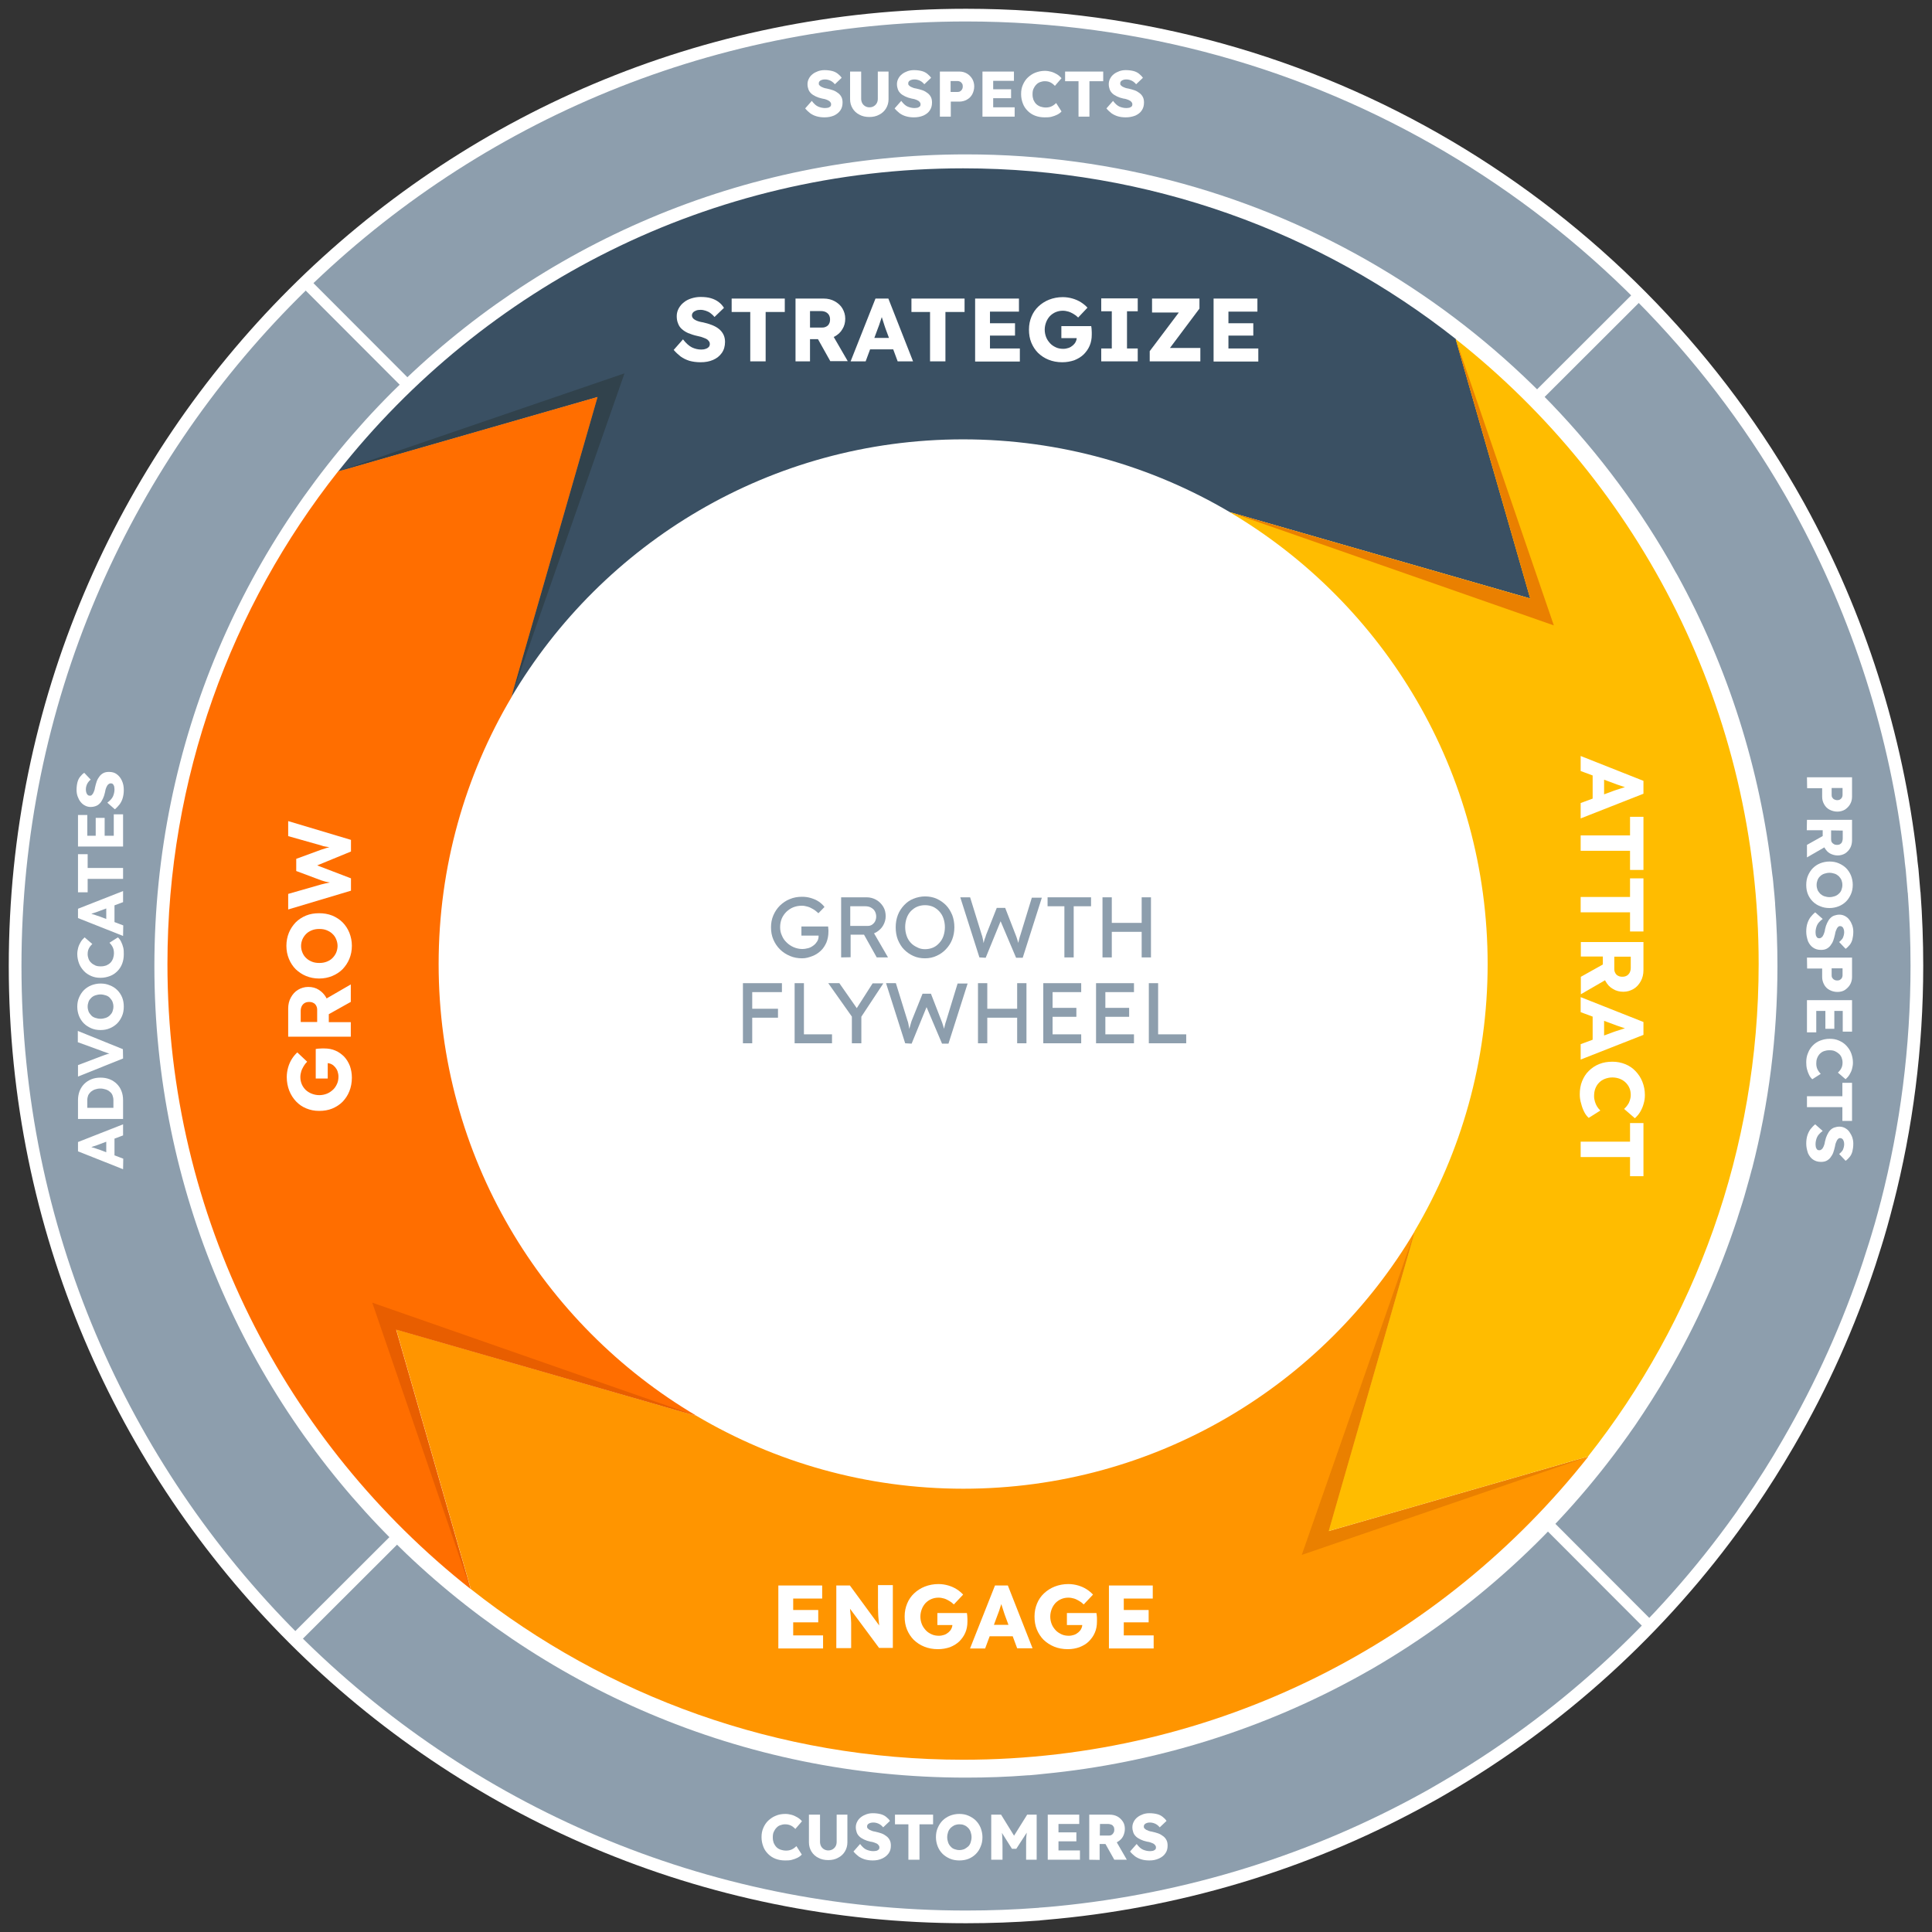
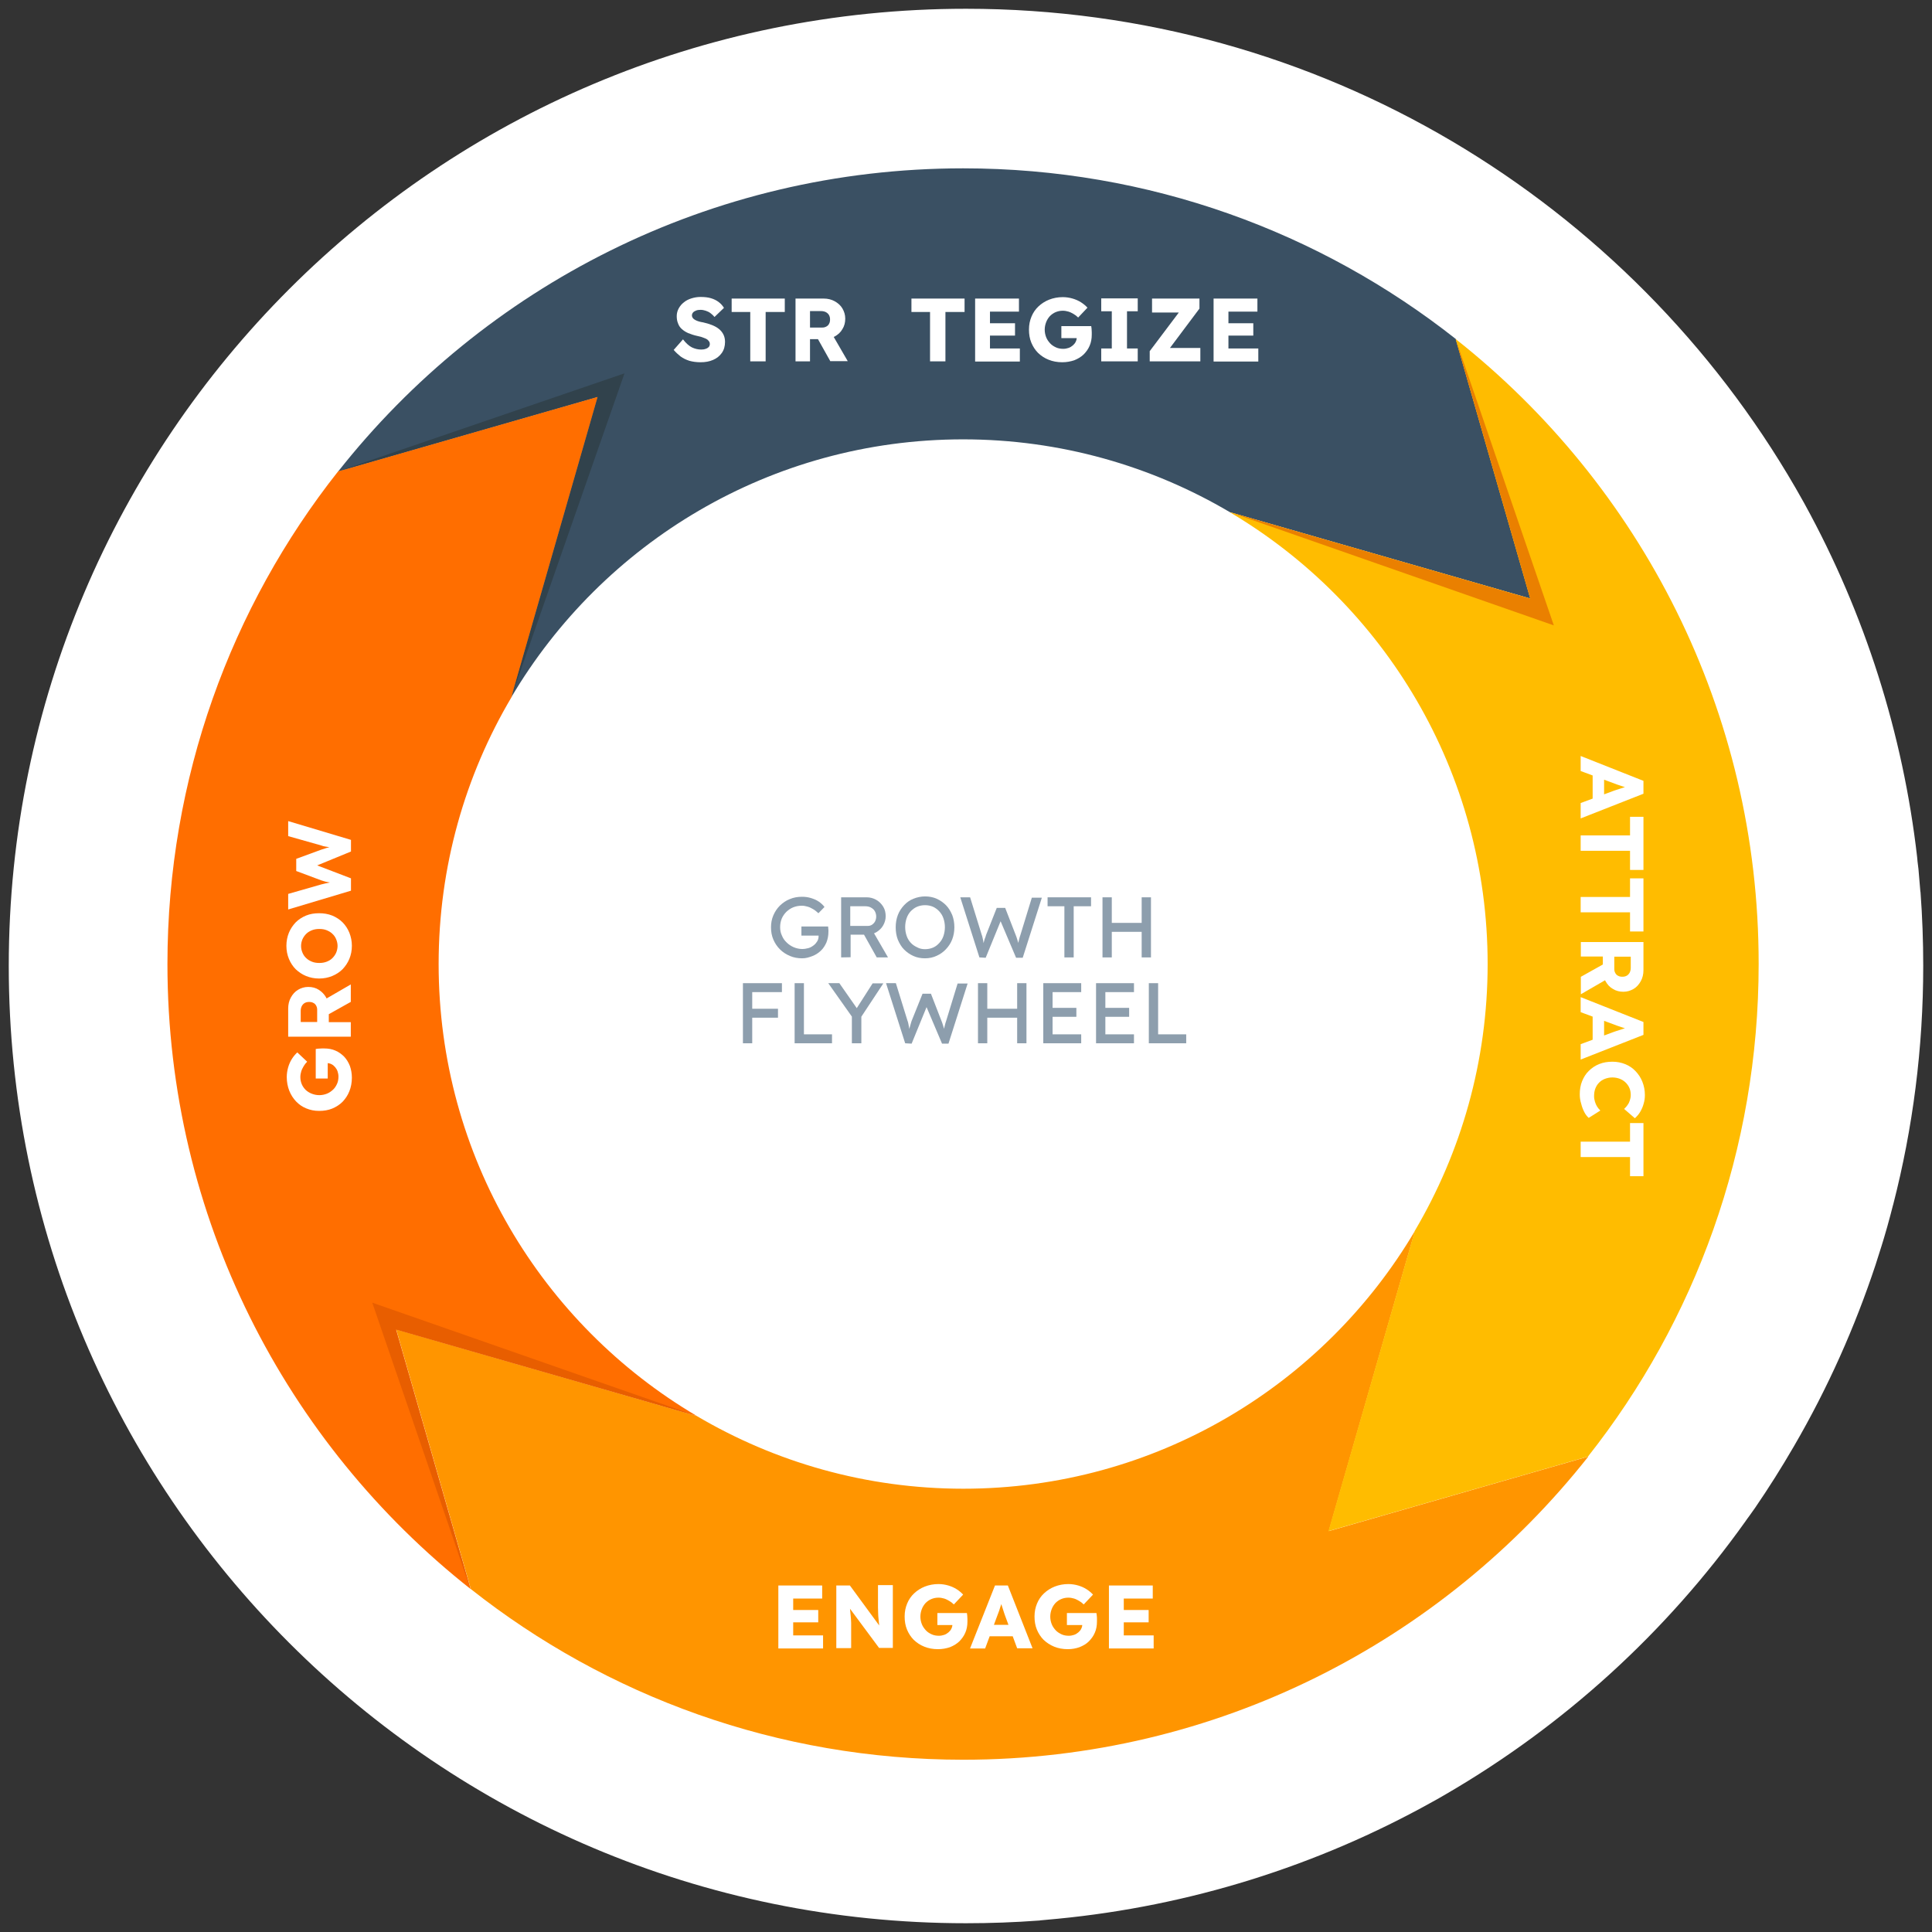
<svg xmlns="http://www.w3.org/2000/svg" version="1.1" id="Layer_2_00000133512263148094252310000015867496368199243688_" x="0px" y="0px" viewBox="0 0 1080 1080" style="enable-background:new 0 0 1080 1080;" xml:space="preserve">
  <rect x="0" y="0" width="1080" height="1080" fill="#333333" stroke="none" />
  <style type="text/css">
	.st0{fill:#FFFFFF;}
	.st1{fill:#8D9EAD;}
	.st2{fill:#3A5063;}
	.st3{fill:#FF9500;}
	.st4{fill:#FFBC00;}
	.st5{fill:#FF6E00;}
	.st6{fill:#31424C;}
	.st7{fill:#EA8000;}
	.st8{fill:#E85E00;}
	.st9{fill:none;stroke:#FFFFFF;stroke-width:6;stroke-miterlimit:10;}
</style>
  <path class="st0" d="M591.2,1072.6c73.4-7.1,144.9-29.3,209.6-65.4c1.2-0.7,2.4-1.3,3.6-2c1.3-0.7,2.5-1.5,3.8-2.2  c66.1-38.4,123.2-90.4,167.4-152.4c0.8-1.1,1.5-2.2,2.3-3.2c1.1-1.5,2.1-3,3.2-4.5c7.6-11.1,14.8-22.5,21.7-34.4  c19.1-32.8,34.2-66.9,45.7-101.6c0.2-0.5,0.3-1.1,0.5-1.6c0.9-2.9,1.9-5.9,2.8-8.8c0.5-1.5,0.9-3.1,1.4-4.6c0.6-2.1,1.2-4.1,1.8-6.2  c1.1-4,2.2-8,3.2-12c0-0.1,0.1-0.2,0.1-0.3c11-42.7,16.8-87.4,16.8-133.5c0-13.8-0.5-27.4-1.5-40.9c0-0.2,0-0.4-0.1-0.6  c-0.3-3.6-0.6-7.1-0.9-10.6c-0.1-1.3-0.2-2.6-0.4-3.9c-0.2-1.6-0.4-3.1-0.5-4.7c-7.9-69-29.2-136.1-62.8-197.3  c-0.3-0.6-0.7-1.2-1-1.8c-1.4-2.5-2.8-4.9-4.2-7.4C911.1,112.7,738.1,4.9,540,4.9C244.5,4.9,4.9,244.5,4.9,540  s239.6,535.1,535.1,535.1c13.7,0,27.3-0.5,40.8-1.5c0.2,0,0.5,0,0.7-0.1C584.8,1073.2,588,1072.9,591.2,1072.6z" />
-   <path class="st1" d="M590.5,1065.6c72.5-7,143-28.9,206.8-64.5c1.2-0.7,2.4-1.3,3.5-2c1.2-0.7,2.5-1.4,3.8-2.2  c65.2-37.8,121.6-89.2,165.2-150.4c0.8-1.1,1.5-2.1,2.2-3.2c1-1.5,2.1-3,3.1-4.5c7.5-10.9,14.7-22.2,21.4-33.9  c18.8-32.4,33.8-66,45.1-100.2c0.2-0.5,0.3-1,0.5-1.6c0.9-2.9,1.9-5.8,2.8-8.7c0.5-1.5,0.9-3,1.4-4.6c0.6-2,1.2-4.1,1.8-6.1  c1.1-3.9,2.2-7.9,3.2-11.8c0-0.1,0.1-0.2,0.1-0.3c10.8-42.1,16.6-86.2,16.6-131.7c0-13.6-0.5-27-1.5-40.4c0-0.2,0-0.4-0.1-0.6  c-0.3-3.5-0.6-7-0.9-10.5c-0.1-1.3-0.2-2.6-0.4-3.9c-0.2-1.5-0.4-3.1-0.5-4.6c-7.8-68.1-28.9-134.4-62-194.7c-0.3-0.6-0.7-1.2-1-1.8  c-1.3-2.4-2.7-4.9-4.1-7.3C906.2,118.3,735.5,12,540,12C248.4,12,12,248.4,12,540s236.4,528,528,528c13.5,0,27-0.5,40.2-1.5  c0.2,0,0.5,0,0.7-0.1C584.2,1066.2,587.3,1065.9,590.5,1065.6z" />
  <path class="st0" d="M583.4,991.6c62.3-6,122.9-24.9,177.7-55.4c1-0.6,2-1.1,3-1.7c1.1-0.6,2.2-1.2,3.2-1.8  c56-32.5,104.5-76.7,142-129.2c0.7-0.9,1.3-1.8,1.9-2.7c0.9-1.3,1.8-2.6,2.7-3.8c6.4-9.4,12.6-19.1,18.4-29.1  c16.2-27.8,29-56.7,38.7-86.1c0.2-0.5,0.3-0.9,0.4-1.3c0.8-2.5,1.6-5,2.4-7.5c0.4-1.3,0.8-2.6,1.2-3.9c0.5-1.8,1-3.5,1.5-5.3  c1-3.4,1.9-6.8,2.8-10.2c0-0.1,0-0.2,0.1-0.2c9.3-36.2,14.2-74.1,14.2-113.2c0-11.7-0.4-23.2-1.3-34.7c0-0.2,0-0.4,0-0.5  c-0.2-3-0.5-6-0.8-9c-0.1-1.1-0.2-2.2-0.3-3.3c-0.1-1.3-0.3-2.7-0.5-4C984,429.9,966,373,937.5,321.2c-0.3-0.5-0.6-1-0.9-1.5  c-1.2-2.1-2.3-4.2-3.5-6.3C854.7,177.6,708,86.3,540,86.3C289.4,86.3,86.3,289.5,86.3,540S289.4,993.7,540,993.7  c11.6,0,23.2-0.4,34.6-1.3c0.2,0,0.4,0,0.6,0C577.9,992.2,580.7,991.9,583.4,991.6L583.4,991.6z" />
  <path class="st0" d="M438.8,1040c-1.9,0-3.6-0.3-5.2-0.9c-1.6-0.6-3-1.5-4.2-2.7c-1.2-1.2-2.1-2.5-2.7-4.1s-1-3.3-1-5.3  s0.3-3.6,1-5.2s1.6-3,2.8-4.1s2.6-2.1,4.2-2.7c1.6-0.7,3.4-1,5.3-1c1.2,0,2.4,0.2,3.5,0.5s2.2,0.8,3.2,1.4c1,0.6,1.9,1.3,2.6,2.2  l-3.7,4.3c-0.5-0.5-1-1-1.6-1.4s-1.2-0.7-1.9-0.9s-1.4-0.3-2.2-0.3c-1,0-1.9,0.2-2.7,0.5c-0.9,0.3-1.6,0.8-2.2,1.5  c-0.6,0.6-1.1,1.4-1.5,2.3c-0.4,0.9-0.5,1.9-0.5,3.1s0.2,2.1,0.5,3c0.4,0.9,0.9,1.7,1.5,2.3c0.6,0.7,1.4,1.1,2.4,1.5  c0.9,0.3,2,0.5,3.1,0.5c0.8,0,1.5-0.1,2.2-0.3c0.7-0.2,1.3-0.5,1.9-0.9s1.1-0.8,1.6-1.3l3,4.7c-0.6,0.7-1.4,1.3-2.4,1.8  c-1,0.5-2.1,0.9-3.3,1.2S440.1,1040,438.8,1040L438.8,1040z" />
-   <path class="st0" d="M463,1039.8c-2.1,0-4-0.4-5.6-1.3c-1.6-0.8-2.9-2-3.8-3.5c-0.9-1.5-1.4-3.2-1.4-5.1v-15.5h6.2v15.2  c0,0.9,0.2,1.7,0.6,2.5c0.4,0.7,1,1.3,1.7,1.7c0.7,0.4,1.5,0.6,2.3,0.6c0.9,0,1.7-0.2,2.4-0.6s1.3-1,1.7-1.7s0.6-1.6,0.6-2.5v-15.2  h6v15.5c0,1.9-0.5,3.6-1.4,5.1c-0.9,1.5-2.2,2.7-3.8,3.5C466.9,1039.4,465.1,1039.8,463,1039.8L463,1039.8z" />
  <path class="st0" d="M487.9,1040c-1.7,0-3.1-0.2-4.5-0.6c-1.3-0.4-2.5-1-3.5-1.7c-1-0.8-2-1.7-2.8-2.7l3.7-4.2  c1.2,1.6,2.4,2.7,3.6,3.2s2.5,0.8,3.8,0.8c0.6,0,1.2-0.1,1.8-0.2c0.5-0.2,0.9-0.4,1.2-0.7c0.3-0.3,0.4-0.7,0.4-1.2  c0-0.4-0.1-0.7-0.3-1s-0.4-0.5-0.7-0.8s-0.7-0.4-1.1-0.6s-0.9-0.3-1.4-0.5s-1-0.2-1.5-0.3c-1.4-0.3-2.6-0.7-3.6-1.2  c-1-0.5-1.9-1-2.6-1.7s-1.2-1.4-1.5-2.3s-0.5-1.8-0.5-2.9c0-1.1,0.3-2.2,0.8-3.1c0.5-1,1.2-1.8,2.1-2.5c0.9-0.7,1.9-1.2,3-1.6  s2.4-0.6,3.6-0.6c1.7,0,3.1,0.2,4.3,0.5c1.2,0.3,2.2,0.8,3.1,1.5c0.9,0.7,1.6,1.4,2.2,2.3l-3.8,3.6c-0.5-0.6-1-1.1-1.6-1.5  c-0.6-0.4-1.2-0.7-1.9-0.9s-1.3-0.3-2-0.3s-1.3,0.1-1.9,0.3c-0.5,0.2-0.9,0.4-1.2,0.8c-0.3,0.3-0.4,0.7-0.4,1.2c0,0.4,0.1,0.8,0.4,1  c0.2,0.3,0.6,0.5,1,0.8c0.4,0.2,0.9,0.4,1.4,0.6c0.5,0.2,1.1,0.3,1.7,0.4c1.3,0.3,2.5,0.6,3.6,1c1.1,0.4,2,1,2.8,1.6  s1.4,1.4,1.8,2.2c0.4,0.8,0.6,1.8,0.6,3c0,1.8-0.4,3.2-1.3,4.4c-0.9,1.2-2,2.1-3.5,2.8C491.5,1039.7,489.8,1040,487.9,1040  L487.9,1040z" />
  <path class="st0" d="M507.8,1039.6v-19.8h-7.5v-5.4h21.3v5.4H514v19.8H507.8L507.8,1039.6z" />
  <path class="st0" d="M536.3,1040c-1.9,0-3.7-0.3-5.3-1c-1.6-0.7-3-1.6-4.1-2.7c-1.2-1.2-2.1-2.6-2.7-4.1s-1-3.3-1-5.2s0.3-3.6,1-5.2  s1.6-3,2.7-4.1s2.6-2.1,4.1-2.7s3.3-1,5.2-1s3.6,0.3,5.2,1s3,1.6,4.1,2.7s2.1,2.6,2.7,4.1c0.6,1.6,1,3.3,1,5.2s-0.3,3.6-1,5.2  c-0.6,1.6-1.5,3-2.7,4.2s-2.6,2.1-4.1,2.7S538.2,1040,536.3,1040L536.3,1040z M536.3,1034.2c1,0,1.9-0.2,2.7-0.5  c0.8-0.4,1.5-0.9,2.2-1.5s1.1-1.4,1.4-2.3c0.3-0.9,0.5-1.9,0.5-2.9s-0.2-2-0.5-2.9c-0.3-0.9-0.8-1.7-1.4-2.3s-1.3-1.2-2.2-1.5  c-0.8-0.4-1.7-0.5-2.7-0.5s-1.9,0.2-2.7,0.5c-0.8,0.4-1.5,0.9-2.2,1.5c-0.6,0.7-1.1,1.4-1.4,2.3c-0.3,0.9-0.5,1.9-0.5,2.9  s0.2,2,0.5,2.9c0.3,0.9,0.8,1.7,1.4,2.3c0.6,0.7,1.3,1.2,2.2,1.5S535.3,1034.2,536.3,1034.2L536.3,1034.2z" />
  <path class="st0" d="M554.1,1039.6v-25.2h5.5l9.2,14.9l-3.9,0l9.3-14.9h5.3v25.2h-5.9v-7.8c0-2.2,0-4.1,0.2-5.8s0.3-3.4,0.6-5.2  l0.7,1.9l-7,10.8h-2.4l-6.8-10.8l0.7-1.9c0.3,1.6,0.5,3.3,0.6,5c0.1,1.7,0.2,3.7,0.2,6v7.8L554.1,1039.6L554.1,1039.6z" />
  <path class="st0" d="M585.7,1039.6v-25.2h17.6v5.2h-11.6v14.8h12v5.2L585.7,1039.6L585.7,1039.6z M588.6,1029.3v-5h13.1v5H588.6z" />
  <path class="st0" d="M608.9,1039.6v-25.2h11.3c1.6,0,3.1,0.3,4.4,1c1.3,0.7,2.3,1.7,3.1,2.9s1.1,2.6,1.1,4.1s-0.4,3-1.1,4.3  c-0.7,1.3-1.8,2.2-3.1,3s-2.8,1.1-4.4,1.1h-5.5v8.9L608.9,1039.6L608.9,1039.6z M614.8,1026.1h5c0.6,0,1.2-0.1,1.6-0.4  c0.5-0.3,0.8-0.7,1.1-1.2s0.4-1.1,0.4-1.7s-0.1-1.2-0.4-1.7s-0.7-0.9-1.2-1.1s-1.2-0.4-2-0.4h-4.4L614.8,1026.1L614.8,1026.1z   M622.9,1039.6l-6.4-11.4l6.3-0.9l7.1,12.3H622.9L622.9,1039.6z" />
-   <path class="st0" d="M642.5,1040c-1.7,0-3.2-0.2-4.5-0.6c-1.3-0.4-2.5-1-3.5-1.7c-1-0.8-2-1.7-2.8-2.7l3.7-4.2  c1.2,1.6,2.4,2.7,3.6,3.2s2.5,0.8,3.8,0.8c0.7,0,1.2-0.1,1.8-0.2c0.5-0.2,0.9-0.4,1.2-0.7c0.3-0.3,0.4-0.7,0.4-1.2  c0-0.4-0.1-0.7-0.3-1s-0.4-0.5-0.7-0.8s-0.7-0.4-1.1-0.6c-0.4-0.2-0.9-0.3-1.4-0.5s-1-0.2-1.5-0.3c-1.4-0.3-2.6-0.7-3.6-1.2  c-1-0.5-1.9-1-2.6-1.7s-1.2-1.4-1.5-2.3s-0.5-1.8-0.5-2.9c0-1.1,0.3-2.2,0.8-3.1c0.5-1,1.2-1.8,2.1-2.5s1.9-1.2,3-1.6  s2.3-0.6,3.6-0.6c1.7,0,3.1,0.2,4.3,0.5c1.2,0.3,2.2,0.8,3.1,1.5s1.6,1.4,2.2,2.3l-3.8,3.6c-0.5-0.6-1-1.1-1.6-1.5s-1.2-0.7-1.9-0.9  c-0.7-0.2-1.3-0.3-2-0.3s-1.3,0.1-1.8,0.3c-0.5,0.2-0.9,0.4-1.2,0.8c-0.3,0.3-0.4,0.7-0.4,1.2c0,0.4,0.1,0.8,0.4,1  c0.2,0.3,0.6,0.5,1,0.8c0.4,0.2,0.9,0.4,1.4,0.6c0.5,0.2,1.1,0.3,1.7,0.4c1.3,0.3,2.5,0.6,3.6,1s2,1,2.8,1.6s1.4,1.4,1.8,2.2  s0.6,1.8,0.6,3c0,1.8-0.4,3.2-1.3,4.4c-0.8,1.2-2,2.1-3.5,2.8C646.1,1039.7,644.5,1040,642.5,1040L642.5,1040z" />
+   <path class="st0" d="M642.5,1040c-1.7,0-3.2-0.2-4.5-0.6c-1.3-0.4-2.5-1-3.5-1.7c-1-0.8-2-1.7-2.8-2.7l3.7-4.2  c1.2,1.6,2.4,2.7,3.6,3.2s2.5,0.8,3.8,0.8c0.7,0,1.2-0.1,1.8-0.2c0.5-0.2,0.9-0.4,1.2-0.7c0.3-0.3,0.4-0.7,0.4-1.2  c0-0.4-0.1-0.7-0.3-1s-0.4-0.5-0.7-0.8s-0.7-0.4-1.1-0.6c-0.4-0.2-0.9-0.3-1.4-0.5s-1-0.2-1.5-0.3c-1.4-0.3-2.6-0.7-3.6-1.2  c-1-0.5-1.9-1-2.6-1.7s-1.2-1.4-1.5-2.3s-0.5-1.8-0.5-2.9c0-1.1,0.3-2.2,0.8-3.1c0.5-1,1.2-1.8,2.1-2.5s1.9-1.2,3-1.6  s2.3-0.6,3.6-0.6c1.7,0,3.1,0.2,4.3,0.5c1.2,0.3,2.2,0.8,3.1,1.5s1.6,1.4,2.2,2.3l-3.8,3.6c-0.5-0.6-1-1.1-1.6-1.5s-1.2-0.7-1.9-0.9  c-0.7-0.2-1.3-0.3-2-0.3s-1.3,0.1-1.8,0.3c-0.5,0.2-0.9,0.4-1.2,0.8c-0.3,0.3-0.4,0.7-0.4,1.2c0,0.4,0.1,0.8,0.4,1  c0.2,0.3,0.6,0.5,1,0.8c0.4,0.2,0.9,0.4,1.4,0.6c1.3,0.3,2.5,0.6,3.6,1s2,1,2.8,1.6s1.4,1.4,1.8,2.2  s0.6,1.8,0.6,3c0,1.8-0.4,3.2-1.3,4.4c-0.8,1.2-2,2.1-3.5,2.8C646.1,1039.7,644.5,1040,642.5,1040L642.5,1040z" />
  <path class="st0" d="M1010.1,434.5h25.2v10.9c0,1.6-0.4,3-1.1,4.2c-0.7,1.2-1.7,2.2-2.9,3c-1.2,0.7-2.7,1.1-4.2,1.1  s-3.1-0.4-4.4-1.1c-1.3-0.7-2.3-1.7-3-3c-0.7-1.2-1.1-2.6-1.1-4.2v-4.8h-8.4L1010.1,434.5L1010.1,434.5z M1023.9,440.5v4  c0,0.5,0.1,1,0.4,1.4c0.3,0.4,0.6,0.8,1.1,1s1,0.4,1.6,0.4s1.2-0.1,1.6-0.4c0.4-0.3,0.8-0.6,1-1c0.2-0.4,0.4-0.9,0.4-1.4v-4H1023.9  L1023.9,440.5z" />
  <path class="st0" d="M1010.1,458.3h25.2v11.3c0,1.6-0.3,3.1-1,4.4s-1.7,2.3-2.9,3.1c-1.2,0.7-2.6,1.1-4.1,1.1s-3-0.4-4.3-1.1  c-1.3-0.7-2.2-1.8-3-3.1s-1.1-2.8-1.1-4.4v-5.5h-8.9L1010.1,458.3L1010.1,458.3z M1010.1,472.3l11.4-6.4l0.9,6.3l-12.3,7.1V472.3z   M1023.6,464.2v5c0,0.6,0.1,1.2,0.4,1.6c0.3,0.5,0.7,0.8,1.2,1.1s1.1,0.4,1.7,0.4s1.2-0.1,1.7-0.4c0.5-0.3,0.9-0.7,1.1-1.2  s0.4-1.2,0.4-2v-4.4L1023.6,464.2L1023.6,464.2z" />
  <path class="st0" d="M1009.7,494.7c0-1.9,0.3-3.7,1-5.3s1.6-3,2.7-4.1c1.2-1.2,2.6-2.1,4.1-2.7s3.3-1,5.2-1c1.9,0,3.6,0.3,5.2,1  s3,1.6,4.1,2.7s2.1,2.6,2.7,4.1s1,3.3,1,5.2s-0.3,3.6-1,5.2s-1.6,3-2.7,4.1c-1.2,1.2-2.6,2.1-4.1,2.7s-3.3,1-5.2,1s-3.6-0.3-5.2-1  c-1.6-0.6-3-1.5-4.2-2.7s-2.1-2.6-2.7-4.1S1009.7,496.6,1009.7,494.7z M1015.5,494.7c0,1,0.2,1.9,0.5,2.7s0.9,1.5,1.5,2.2  c0.7,0.6,1.4,1.1,2.3,1.4c0.9,0.3,1.9,0.5,2.9,0.5s2-0.2,2.9-0.5c0.9-0.3,1.7-0.8,2.3-1.4c0.7-0.6,1.2-1.3,1.5-2.2s0.5-1.7,0.5-2.7  s-0.2-1.9-0.5-2.7s-0.9-1.5-1.5-2.2c-0.7-0.6-1.4-1.1-2.3-1.4c-0.9-0.3-1.9-0.5-2.9-0.5s-2,0.2-2.9,0.5c-0.9,0.3-1.7,0.8-2.3,1.4  c-0.7,0.6-1.2,1.4-1.5,2.2S1015.5,493.7,1015.5,494.7L1015.5,494.7z" />
  <path class="st0" d="M1009.7,520.8c0-1.7,0.2-3.2,0.6-4.5s1-2.5,1.7-3.5c0.8-1,1.7-2,2.7-2.8l4.2,3.7c-1.6,1.2-2.7,2.4-3.2,3.6  s-0.8,2.5-0.8,3.8c0,0.7,0.1,1.2,0.2,1.8c0.2,0.5,0.4,0.9,0.7,1.2c0.3,0.3,0.7,0.4,1.2,0.4c0.4,0,0.7-0.1,1-0.3s0.5-0.4,0.8-0.7  c0.2-0.3,0.4-0.7,0.6-1.1s0.3-0.9,0.5-1.4s0.2-1,0.3-1.5c0.3-1.4,0.7-2.6,1.2-3.6c0.5-1,1-1.9,1.7-2.6s1.4-1.2,2.3-1.5  s1.8-0.5,2.9-0.5c1.1,0,2.2,0.3,3.1,0.8c0.9,0.5,1.8,1.2,2.4,2.1c0.7,0.9,1.2,1.9,1.6,3c0.4,1.2,0.6,2.3,0.6,3.6  c0,1.7-0.2,3.1-0.5,4.3s-0.8,2.2-1.5,3.1c-0.7,0.8-1.4,1.6-2.3,2.2l-3.6-3.8c0.6-0.5,1.1-1,1.6-1.6s0.7-1.2,0.9-1.9s0.3-1.3,0.3-2  s-0.1-1.3-0.3-1.8c-0.2-0.5-0.4-0.9-0.8-1.2s-0.7-0.4-1.2-0.4c-0.4,0-0.8,0.1-1,0.4c-0.3,0.2-0.6,0.6-0.8,1  c-0.2,0.4-0.4,0.9-0.6,1.4s-0.3,1.1-0.4,1.7c-0.3,1.3-0.6,2.5-1,3.6s-1,2-1.6,2.8s-1.4,1.4-2.2,1.8c-0.8,0.4-1.8,0.6-3,0.6  c-1.8,0-3.2-0.4-4.5-1.3c-1.2-0.8-2.1-2-2.8-3.5C1010.1,524.4,1009.7,522.7,1009.7,520.8L1009.7,520.8z" />
  <path class="st0" d="M1010.1,535.3h25.2v10.9c0,1.6-0.4,3-1.1,4.2s-1.7,2.2-2.9,3s-2.7,1.1-4.2,1.1s-3.1-0.4-4.4-1.1  c-1.3-0.7-2.3-1.7-3-3s-1.1-2.7-1.1-4.2v-4.8h-8.4L1010.1,535.3L1010.1,535.3z M1023.9,541.3v4c0,0.5,0.1,1,0.4,1.4  c0.3,0.4,0.6,0.8,1.1,1c0.5,0.3,1,0.4,1.6,0.4s1.2-0.1,1.6-0.4c0.4-0.3,0.8-0.6,1-1s0.4-0.9,0.4-1.4v-4H1023.9L1023.9,541.3z" />
  <path class="st0" d="M1010.1,559.1h25.2v17.6h-5.2v-11.6h-14.8v12h-5.2V559.1z M1020.4,562h5v13.1h-5L1020.4,562L1020.4,562z" />
  <path class="st0" d="M1009.7,593.8c0-1.9,0.3-3.6,1-5.2c0.6-1.6,1.5-3,2.7-4.2c1.2-1.2,2.5-2.1,4.1-2.7c1.6-0.6,3.3-1,5.3-1  s3.6,0.3,5.2,1s3,1.6,4.1,2.8s2.1,2.6,2.7,4.2s1,3.4,1,5.3c0,1.2-0.2,2.4-0.5,3.5c-0.3,1.2-0.8,2.2-1.4,3.2c-0.6,1-1.3,1.8-2.2,2.6  l-4.3-3.7c0.5-0.5,1-1,1.4-1.6s0.7-1.2,0.9-1.8c0.2-0.7,0.3-1.4,0.3-2.2c0-1-0.2-1.9-0.5-2.7s-0.8-1.6-1.5-2.2s-1.4-1.1-2.3-1.5  c-0.9-0.4-1.9-0.5-3.1-0.5s-2.1,0.2-3,0.5s-1.7,0.9-2.3,1.5s-1.1,1.4-1.5,2.4s-0.5,2-0.5,3.1c0,0.8,0.1,1.5,0.3,2.2  c0.2,0.7,0.5,1.3,0.9,1.9c0.4,0.6,0.8,1.1,1.3,1.6l-4.7,3c-0.7-0.6-1.3-1.4-1.8-2.4c-0.5-1-0.9-2.1-1.2-3.3  S1009.7,595.1,1009.7,593.8L1009.7,593.8z" />
  <path class="st0" d="M1010.1,612.8h19.8v-7.5h5.4v21.3h-5.4v-7.7h-19.8L1010.1,612.8L1010.1,612.8z" />
  <path class="st0" d="M1009.7,639.3c0-1.7,0.2-3.2,0.6-4.5s1-2.5,1.7-3.5c0.8-1,1.7-2,2.7-2.8l4.2,3.7c-1.6,1.2-2.7,2.4-3.2,3.6  s-0.8,2.5-0.8,3.8c0,0.7,0.1,1.2,0.2,1.8c0.2,0.5,0.4,0.9,0.7,1.2c0.3,0.3,0.7,0.4,1.2,0.4c0.4,0,0.7-0.1,1-0.3s0.5-0.4,0.8-0.7  c0.2-0.3,0.4-0.7,0.6-1.1c0.2-0.4,0.3-0.9,0.5-1.4c0.1-0.5,0.2-1,0.3-1.5c0.3-1.4,0.7-2.6,1.2-3.6c0.5-1,1-1.9,1.7-2.6  s1.4-1.2,2.3-1.5s1.8-0.5,2.9-0.5c1.1,0,2.2,0.3,3.1,0.8c0.9,0.5,1.8,1.2,2.4,2.1s1.2,1.9,1.6,3c0.4,1.2,0.6,2.3,0.6,3.6  c0,1.7-0.2,3.1-0.5,4.3s-0.8,2.2-1.5,3.1c-0.7,0.8-1.4,1.6-2.3,2.2l-3.6-3.8c0.6-0.5,1.1-1,1.6-1.6s0.7-1.2,0.9-1.9s0.3-1.3,0.3-2  s-0.1-1.3-0.3-1.8s-0.4-0.9-0.8-1.2s-0.7-0.4-1.2-0.4c-0.4,0-0.8,0.1-1,0.4c-0.3,0.2-0.6,0.6-0.8,1s-0.4,0.9-0.6,1.4  c-0.2,0.5-0.3,1.1-0.4,1.7c-0.3,1.3-0.6,2.5-1,3.6s-1,2-1.6,2.8s-1.4,1.4-2.2,1.8c-0.8,0.4-1.8,0.6-3,0.6c-1.8,0-3.2-0.4-4.5-1.3  c-1.2-0.8-2.1-2-2.8-3.5C1010.1,642.9,1009.7,641.2,1009.7,639.3L1009.7,639.3z" />
  <path class="st0" d="M68.8,653.6l-25.2-10v-5.2l25.2-9.9v6.2L56,639.5c-0.5,0.2-1,0.4-1.6,0.6c-0.6,0.2-1.2,0.4-1.8,0.6  c-0.6,0.2-1.2,0.4-1.8,0.6s-1.1,0.3-1.6,0.5l0-1.1c0.6,0.1,1.2,0.3,1.8,0.5c0.6,0.2,1.2,0.4,1.7,0.5c0.6,0.2,1.1,0.4,1.7,0.6  c0.6,0.2,1.2,0.4,1.8,0.6l12.7,4.8L68.8,653.6L68.8,653.6z M64,648.9l-4.6-1.9v-11.6l4.6-1.9V648.9z" />
  <path class="st0" d="M68.8,625.5H43.6v-10.5c0-1.8,0.3-3.5,0.9-5.1c0.6-1.5,1.5-2.9,2.6-4s2.5-2,4-2.6c1.5-0.6,3.2-0.9,5.1-0.9  s3.5,0.3,5.1,0.9c1.5,0.6,2.9,1.5,4,2.6c1.1,1.1,2,2.4,2.6,4c0.6,1.5,0.9,3.2,0.9,5.1L68.8,625.5L68.8,625.5z M64.6,619.3l-1.2,0.8  v-5.1c0-1-0.2-1.9-0.5-2.7c-0.3-0.8-0.8-1.5-1.5-2c-0.6-0.6-1.4-1-2.3-1.3s-1.9-0.5-3-0.5s-2.1,0.2-3,0.5s-1.6,0.8-2.3,1.3  c-0.6,0.6-1.1,1.2-1.5,2c-0.3,0.8-0.5,1.7-0.5,2.7v5.2l-1.2-0.9L64.6,619.3L64.6,619.3z" />
  <path class="st0" d="M68.8,591.7l-25.2,10.1v-6.4l12.9-4.9c0.7-0.3,1.4-0.5,1.9-0.7c0.5-0.2,1.1-0.4,1.5-0.5s1-0.3,1.5-0.4  c0.5-0.1,1-0.3,1.7-0.5v1.1c-0.8-0.2-1.5-0.4-2.2-0.6c-0.6-0.2-1.3-0.4-2-0.7c-0.7-0.2-1.5-0.5-2.5-0.9l-12.9-4.7v-6.3l25.2,10.2  L68.8,591.7L68.8,591.7z" />
  <path class="st0" d="M69.2,562.7c0,1.9-0.3,3.7-1,5.3s-1.6,3-2.7,4.1s-2.6,2.1-4.1,2.7c-1.6,0.7-3.3,1-5.2,1s-3.6-0.3-5.2-1  c-1.6-0.7-3-1.6-4.1-2.7s-2.1-2.6-2.7-4.1s-1-3.3-1-5.2s0.3-3.6,1-5.2c0.7-1.6,1.6-3,2.7-4.1s2.6-2.1,4.1-2.7c1.6-0.6,3.3-1,5.2-1  s3.6,0.3,5.2,1c1.6,0.6,3,1.5,4.2,2.7s2.1,2.6,2.7,4.1S69.2,560.8,69.2,562.7L69.2,562.7z M63.4,562.7c0-1-0.2-1.9-0.5-2.7  s-0.9-1.5-1.5-2.2s-1.4-1.1-2.3-1.4c-0.9-0.3-1.9-0.5-2.9-0.5s-2,0.2-2.9,0.5c-0.9,0.3-1.7,0.8-2.3,1.4s-1.2,1.3-1.5,2.2  s-0.5,1.7-0.5,2.7s0.2,1.9,0.5,2.7s0.9,1.5,1.5,2.2s1.4,1.1,2.3,1.4s1.9,0.5,2.9,0.5s2-0.2,2.9-0.5s1.7-0.8,2.3-1.4s1.2-1.3,1.5-2.2  S63.4,563.7,63.4,562.7L63.4,562.7z" />
  <path class="st0" d="M69.2,533.5c0,1.9-0.3,3.6-0.9,5.2c-0.6,1.6-1.5,3-2.7,4.2c-1.2,1.2-2.5,2.1-4.1,2.7c-1.6,0.6-3.3,1-5.3,1  s-3.6-0.3-5.2-1s-3-1.6-4.1-2.8s-2.1-2.6-2.7-4.2s-1-3.4-1-5.3c0-1.2,0.2-2.4,0.5-3.5s0.8-2.2,1.4-3.2c0.6-1,1.3-1.8,2.2-2.6  l4.3,3.7c-0.5,0.5-1,1-1.4,1.6s-0.7,1.2-0.9,1.8c-0.2,0.7-0.3,1.4-0.3,2.2c0,1,0.2,1.9,0.5,2.7c0.3,0.8,0.8,1.6,1.5,2.2  c0.6,0.6,1.4,1.1,2.3,1.5s1.9,0.5,3.1,0.5s2.1-0.2,3-0.5c0.9-0.4,1.7-0.9,2.3-1.5s1.1-1.4,1.5-2.4c0.3-0.9,0.5-2,0.5-3.1  c0-0.8-0.1-1.5-0.3-2.2c-0.2-0.7-0.5-1.3-0.9-1.9c-0.4-0.6-0.8-1.1-1.3-1.6l4.7-3c0.7,0.6,1.3,1.4,1.8,2.4c0.5,1,0.9,2.1,1.2,3.3  S69.2,532.2,69.2,533.5L69.2,533.5z" />
  <path class="st0" d="M68.8,523.2l-25.2-10V508l25.2-9.9v6.2L56,509.1c-0.5,0.2-1,0.4-1.6,0.6c-0.6,0.2-1.2,0.4-1.8,0.6  c-0.6,0.2-1.2,0.4-1.8,0.6s-1.1,0.3-1.6,0.5l0-1.1c0.6,0.1,1.2,0.3,1.8,0.5c0.6,0.2,1.2,0.4,1.7,0.5c0.6,0.2,1.1,0.4,1.7,0.6  c0.6,0.2,1.2,0.4,1.8,0.6l12.7,4.8L68.8,523.2L68.8,523.2z M64,518.4l-4.6-1.9v-11.6l4.6-1.9V518.4L64,518.4z" />
  <path class="st0" d="M68.8,491.3H49v7.5h-5.4v-21.3H49v7.7h19.8V491.3z" />
  <path class="st0" d="M68.8,473.2H43.6v-17.6h5.2v11.6h14.8v-12h5.2V473.2z M58.5,470.3h-5v-13.1h5V470.3z" />
  <path class="st0" d="M69.2,441.6c0,1.7-0.2,3.1-0.6,4.5s-1,2.5-1.7,3.5c-0.8,1-1.7,2-2.7,2.8l-4.2-3.7c1.6-1.2,2.7-2.4,3.2-3.6  c0.5-1.2,0.8-2.5,0.8-3.8c0-0.6-0.1-1.2-0.2-1.8c-0.2-0.5-0.4-0.9-0.7-1.2c-0.3-0.3-0.7-0.4-1.2-0.4c-0.4,0-0.7,0.1-1,0.3  s-0.5,0.4-0.8,0.7c-0.2,0.3-0.4,0.7-0.6,1.1c-0.2,0.4-0.3,0.9-0.5,1.4c-0.1,0.5-0.2,1-0.3,1.5c-0.3,1.4-0.7,2.6-1.2,3.6  c-0.5,1-1,1.9-1.7,2.6s-1.4,1.2-2.3,1.5c-0.8,0.3-1.8,0.5-2.9,0.5c-1.1,0-2.2-0.3-3.1-0.8c-1-0.5-1.8-1.2-2.5-2.1  c-0.7-0.9-1.2-1.9-1.6-3s-0.6-2.4-0.6-3.6c0-1.7,0.2-3.1,0.5-4.3c0.3-1.2,0.8-2.2,1.5-3.1c0.7-0.9,1.4-1.6,2.3-2.2l3.6,3.8  c-0.6,0.5-1.1,1-1.5,1.6c-0.4,0.6-0.7,1.2-0.9,1.9c-0.2,0.7-0.3,1.3-0.3,2s0.1,1.3,0.3,1.9c0.2,0.5,0.4,0.9,0.8,1.2  c0.3,0.3,0.7,0.4,1.2,0.4c0.4,0,0.8-0.1,1-0.4c0.3-0.2,0.5-0.6,0.8-1c0.2-0.4,0.4-0.9,0.6-1.4c0.2-0.5,0.3-1.1,0.4-1.7  c0.3-1.3,0.6-2.5,1-3.6c0.4-1.1,1-2,1.6-2.8c0.6-0.8,1.4-1.4,2.2-1.8c0.8-0.4,1.8-0.6,3-0.6c1.8,0,3.2,0.4,4.4,1.3  c1.2,0.9,2.1,2,2.8,3.5C68.9,438,69.2,439.7,69.2,441.6L69.2,441.6z" />
  <path class="st0" d="M460.9,65.6c-1.7,0-3.1-0.2-4.5-0.6s-2.5-1-3.5-1.7c-1-0.8-2-1.7-2.8-2.7l3.7-4.2c1.2,1.6,2.4,2.7,3.6,3.2  c1.2,0.5,2.5,0.8,3.8,0.8c0.6,0,1.2-0.1,1.8-0.2c0.5-0.2,0.9-0.4,1.2-0.7c0.3-0.3,0.4-0.7,0.4-1.2c0-0.4-0.1-0.7-0.3-1  s-0.4-0.5-0.7-0.8c-0.3-0.2-0.7-0.4-1.1-0.6c-0.4-0.2-0.9-0.3-1.4-0.5c-0.5-0.1-1-0.2-1.5-0.3c-1.4-0.3-2.6-0.7-3.6-1.2  c-1-0.5-1.9-1-2.6-1.7s-1.2-1.4-1.5-2.3c-0.3-0.8-0.5-1.8-0.5-2.9c0-1.1,0.3-2.2,0.8-3.1c0.5-1,1.2-1.8,2.1-2.5  c0.9-0.7,1.9-1.2,3-1.6c1.1-0.4,2.4-0.6,3.6-0.6c1.7,0,3.1,0.2,4.3,0.5c1.2,0.3,2.2,0.8,3.1,1.5c0.9,0.7,1.6,1.4,2.2,2.3l-3.8,3.6  c-0.5-0.6-1-1.1-1.6-1.5c-0.6-0.4-1.2-0.7-1.9-0.9c-0.7-0.2-1.3-0.3-2-0.3s-1.3,0.1-1.9,0.3c-0.5,0.2-0.9,0.4-1.2,0.8  c-0.3,0.3-0.4,0.7-0.4,1.2c0,0.4,0.1,0.8,0.4,1c0.2,0.3,0.6,0.5,1,0.8c0.4,0.2,0.9,0.4,1.4,0.6c0.5,0.2,1.1,0.3,1.7,0.4  c1.3,0.3,2.5,0.6,3.6,1c1.1,0.4,2,1,2.8,1.6c0.8,0.6,1.4,1.4,1.8,2.2c0.4,0.8,0.6,1.8,0.6,3c0,1.8-0.4,3.2-1.3,4.5  c-0.9,1.2-2,2.1-3.5,2.8C464.5,65.3,462.8,65.6,460.9,65.6L460.9,65.6z" />
  <path class="st0" d="M486,65.4c-2.1,0-4-0.4-5.6-1.3c-1.6-0.8-2.9-2-3.8-3.5c-0.9-1.5-1.4-3.2-1.4-5.1V40h6.2v15.2  c0,0.9,0.2,1.7,0.6,2.5c0.4,0.7,1,1.3,1.7,1.7s1.5,0.6,2.3,0.6c0.9,0,1.7-0.2,2.4-0.6c0.7-0.4,1.3-1,1.7-1.7s0.6-1.5,0.6-2.5V40h6  v15.5c0,1.9-0.5,3.6-1.4,5.1c-0.9,1.5-2.2,2.7-3.8,3.5C489.9,65,488,65.4,486,65.4L486,65.4z" />
  <path class="st0" d="M510.9,65.6c-1.7,0-3.1-0.2-4.5-0.6s-2.5-1-3.5-1.7c-1-0.8-2-1.7-2.8-2.7l3.7-4.2c1.2,1.6,2.4,2.7,3.6,3.2  c1.2,0.5,2.5,0.8,3.8,0.8c0.6,0,1.2-0.1,1.8-0.2c0.5-0.2,0.9-0.4,1.2-0.7c0.3-0.3,0.4-0.7,0.4-1.2c0-0.4-0.1-0.7-0.3-1  s-0.4-0.5-0.7-0.8c-0.3-0.2-0.7-0.4-1.1-0.6c-0.4-0.2-0.9-0.3-1.4-0.5c-0.5-0.1-1-0.2-1.5-0.3c-1.4-0.3-2.6-0.7-3.6-1.2  c-1-0.5-1.9-1-2.6-1.7s-1.2-1.4-1.5-2.3c-0.3-0.8-0.5-1.8-0.5-2.9c0-1.1,0.3-2.2,0.8-3.1c0.5-1,1.2-1.8,2.1-2.5  c0.9-0.7,1.9-1.2,3-1.6c1.1-0.4,2.4-0.6,3.6-0.6c1.7,0,3.1,0.2,4.3,0.5c1.2,0.3,2.2,0.8,3.1,1.5c0.8,0.7,1.6,1.4,2.2,2.3l-3.8,3.6  c-0.5-0.6-1-1.1-1.6-1.5s-1.2-0.7-1.9-0.9c-0.7-0.2-1.3-0.3-2-0.3s-1.3,0.1-1.9,0.3c-0.5,0.2-0.9,0.4-1.2,0.8  c-0.3,0.3-0.4,0.7-0.4,1.2c0,0.4,0.1,0.8,0.4,1c0.2,0.3,0.6,0.5,1,0.8c0.4,0.2,0.9,0.4,1.4,0.6c0.5,0.2,1.1,0.3,1.7,0.4  c1.3,0.3,2.5,0.6,3.6,1s2,1,2.8,1.6c0.8,0.6,1.4,1.4,1.8,2.2s0.6,1.8,0.6,3c0,1.8-0.4,3.2-1.3,4.5c-0.8,1.2-2,2.1-3.5,2.8  C514.5,65.3,512.8,65.6,510.9,65.6L510.9,65.6z" />
  <path class="st0" d="M525.4,65.2V40h10.9c1.6,0,3,0.4,4.2,1.1s2.2,1.7,3,3c0.7,1.2,1.1,2.7,1.1,4.2s-0.4,3.1-1.1,4.4s-1.7,2.3-3,3  c-1.2,0.7-2.7,1.1-4.2,1.1h-4.8v8.4L525.4,65.2L525.4,65.2z M531.4,51.4h4c0.5,0,1-0.1,1.4-0.4c0.4-0.3,0.8-0.6,1-1.1  c0.3-0.5,0.4-1,0.4-1.6s-0.1-1.2-0.4-1.6c-0.3-0.4-0.6-0.8-1-1c-0.4-0.2-0.9-0.4-1.4-0.4h-4C531.4,45.4,531.4,51.4,531.4,51.4z" />
  <path class="st0" d="M549.2,65.2V40h17.6v5.2h-11.6V60h12v5.2H549.2z M552.1,54.9v-5h13.1v5H552.1z" />
-   <path class="st0" d="M583.9,65.6c-1.9,0-3.6-0.3-5.2-0.9c-1.6-0.6-3-1.5-4.2-2.7s-2.1-2.5-2.7-4.1c-0.6-1.6-1-3.3-1-5.3  s0.3-3.6,1-5.2s1.6-3,2.8-4.1s2.6-2.1,4.2-2.7s3.4-1,5.3-1c1.2,0,2.4,0.2,3.5,0.5s2.2,0.8,3.2,1.4c1,0.6,1.8,1.3,2.6,2.2l-3.7,4.3  c-0.5-0.5-1-1-1.6-1.4s-1.2-0.7-1.8-0.9c-0.7-0.2-1.4-0.3-2.2-0.3c-1,0-1.9,0.2-2.7,0.5c-0.8,0.3-1.6,0.8-2.2,1.5  c-0.6,0.6-1.1,1.4-1.5,2.3s-0.5,1.9-0.5,3.1s0.2,2.1,0.5,3c0.4,0.9,0.9,1.7,1.5,2.3s1.4,1.1,2.4,1.5c0.9,0.3,2,0.5,3.1,0.5  c0.8,0,1.5-0.1,2.2-0.3c0.7-0.2,1.3-0.5,1.9-0.9c0.6-0.4,1.1-0.8,1.6-1.3l3,4.7c-0.6,0.7-1.4,1.3-2.4,1.8c-1,0.5-2.1,0.9-3.3,1.2  S585.1,65.6,583.9,65.6L583.9,65.6z" />
  <path class="st0" d="M602.9,65.2V45.4h-7.5V40h21.3v5.4H609v19.8H602.9L602.9,65.2z" />
  <path class="st0" d="M629.3,65.6c-1.7,0-3.2-0.2-4.5-0.6s-2.5-1-3.5-1.7c-1-0.8-2-1.7-2.8-2.7l3.7-4.2c1.2,1.6,2.4,2.7,3.6,3.2  c1.2,0.5,2.5,0.8,3.8,0.8c0.7,0,1.2-0.1,1.8-0.2c0.5-0.2,0.9-0.4,1.2-0.7c0.3-0.3,0.4-0.7,0.4-1.2c0-0.4-0.1-0.7-0.3-1  s-0.4-0.5-0.7-0.8c-0.3-0.2-0.7-0.4-1.1-0.6c-0.4-0.2-0.9-0.3-1.4-0.5s-1-0.2-1.5-0.3c-1.4-0.3-2.6-0.7-3.6-1.2  c-1-0.5-1.9-1-2.6-1.7s-1.2-1.4-1.5-2.3c-0.3-0.8-0.5-1.8-0.5-2.9c0-1.1,0.3-2.2,0.8-3.1c0.5-1,1.2-1.8,2.1-2.5  c0.9-0.7,1.9-1.2,3-1.6s2.3-0.6,3.6-0.6c1.7,0,3.1,0.2,4.3,0.5c1.2,0.3,2.2,0.8,3.1,1.5c0.8,0.7,1.6,1.4,2.2,2.3l-3.8,3.6  c-0.5-0.6-1-1.1-1.6-1.5s-1.2-0.7-1.9-0.9c-0.7-0.2-1.3-0.3-2-0.3s-1.3,0.1-1.8,0.3c-0.5,0.2-0.9,0.4-1.2,0.8  c-0.3,0.3-0.4,0.7-0.4,1.2c0,0.4,0.1,0.8,0.4,1c0.2,0.3,0.6,0.5,1,0.8c0.4,0.2,0.9,0.4,1.4,0.6c0.5,0.2,1.1,0.3,1.7,0.4  c1.3,0.3,2.5,0.6,3.6,1s2,1,2.8,1.6c0.8,0.6,1.4,1.4,1.8,2.2s0.6,1.8,0.6,3c0,1.8-0.4,3.2-1.3,4.5c-0.8,1.2-2,2.1-3.5,2.8  C632.9,65.3,631.2,65.6,629.3,65.6L629.3,65.6z" />
  <path class="st0" d="M569.6,886.4c47.8-4.6,94.2-19.1,136.3-42.5c0.8-0.4,1.6-0.9,2.3-1.3c0.8-0.5,1.7-1,2.5-1.4  c43-24.9,80.1-58.8,108.9-99.1c0.5-0.7,1-1.4,1.5-2.1c0.7-1,1.4-2,2-3c4.9-7.2,9.7-14.7,14.1-22.3c12.4-21.4,22.3-43.5,29.7-66.1  c0.1-0.3,0.2-0.7,0.3-1c0.6-1.9,1.2-3.8,1.8-5.7c0.3-1,0.6-2,0.9-3c0.4-1.3,0.8-2.7,1.2-4c0.7-2.6,1.4-5.2,2.1-7.8  c0-0.1,0-0.1,0-0.2c7.1-27.8,10.9-56.8,10.9-86.8c0-9-0.3-17.8-1-26.6c0-0.1,0-0.3,0-0.4c-0.2-2.3-0.4-4.6-0.6-6.9  c-0.1-0.9-0.2-1.7-0.2-2.6c-0.1-1-0.2-2-0.3-3.1c-5.2-44.9-19-88.5-40.9-128.3c-0.2-0.4-0.4-0.8-0.7-1.2c-0.9-1.6-1.8-3.2-2.7-4.8  c-60.1-104.1-172.6-174.1-301.5-174.1c-192.2,0-348,155.8-348,348s155.8,348,348,348c8.9,0,17.8-0.3,26.5-1c0.2,0,0.3,0,0.5,0  C565.4,886.8,567.5,886.6,569.6,886.4L569.6,886.4z" />
  <path class="st2" d="M285.8,389.8c51-86.3,145-144.2,252.6-144.2c54.4,0,105.4,14.9,149.1,40.7l168,48.3l-41.7-145.1  C738,129.7,642.4,94.1,538.4,94.1c-141.7,0-267.9,66.2-349.4,169.5l145.1-41.7L285.8,389.8L285.8,389.8z" />
  <path class="st3" d="M791,688c-51,86.3-145,144.2-252.5,144.2c-54.5,0-105.4-14.9-149.1-40.7l-167.9-48.3l41.7,145.1  c75.7,59.8,171.4,95.4,275.3,95.4c141.7,0,267.9-66.3,349.4-169.5l-145.1,41.7L791,688L791,688z" />
  <path class="st4" d="M813.7,189.5l41.7,145.1l-168-48.3c86.3,51,144.2,145.1,144.2,252.6c0,54.5-14.9,105.4-40.7,149.1l-48.3,167.9  l145.1-41.7c59.8-75.7,95.4-171.4,95.4-275.3C983.2,397.2,916.9,271,813.7,189.5L813.7,189.5z" />
  <path class="st5" d="M389.3,791.4c-86.3-51-144.1-145-144.1-252.5c0-54.4,14.8-105.4,40.7-149.1l48.3-168L189,263.5  c-59.8,75.7-95.4,171.4-95.4,275.4c0,141.7,66.3,267.9,169.5,349.4l-41.7-145.1L389.3,791.4L389.3,791.4z" />
  <polygon class="st6" points="285.8,389.8 349.1,208.7 189,263.5 334.1,221.8 " />
  <polygon class="st7" points="687.5,286.3 868.6,349.6 813.7,189.5 855.4,334.6 " />
-   <polygon class="st7" points="791,688 727.7,869.2 887.8,814.3 742.7,856 " />
  <polygon class="st8" points="389.3,791.5 208.1,728.2 263,888.3 221.3,743.2 " />
  <line class="st9" x1="230.2" y1="217.6" x2="169.9" y2="157.2" />
  <line class="st9" x1="923.9" y1="910.6" x2="863.6" y2="850.2" />
  <line class="st9" x1="857.6" y1="223.5" x2="918" y2="163.2" />
  <line class="st9" x1="163" y1="918.1" x2="223.4" y2="857.8" />
  <path class="st1" d="M448.4,535.7c-2.4,0-4.7-0.4-6.8-1.3c-2.1-0.9-4-2.1-5.6-3.7s-2.8-3.4-3.7-5.5s-1.3-4.4-1.3-6.8  s0.4-4.6,1.3-6.7s2.1-3.9,3.7-5.5c1.6-1.5,3.4-2.8,5.5-3.6c2.1-0.9,4.4-1.3,6.8-1.3c1.7,0,3.4,0.2,5,0.7s3.1,1.1,4.4,2  c1.3,0.9,2.4,1.9,3.2,3l-3.4,3.5c-1-0.9-1.9-1.7-3-2.3c-1-0.6-2-1.1-3.1-1.4s-2.1-0.5-3.2-0.5c-1.7,0-3.3,0.3-4.8,0.9  c-1.5,0.6-2.7,1.5-3.8,2.5c-1.1,1.1-2,2.4-2.6,3.8c-0.6,1.5-0.9,3-0.9,4.8s0.3,3.2,1,4.7c0.6,1.5,1.5,2.8,2.7,3.9  c1.1,1.1,2.5,2,3.9,2.6s3.1,1,4.7,1c1.2,0,2.4-0.2,3.5-0.5s2.1-0.9,3-1.6c0.9-0.7,1.5-1.5,2-2.3c0.5-0.9,0.7-1.8,0.7-2.8v-1l0.7,0.7  h-10.3v-5.1h14.9c0.1,0.3,0.1,0.7,0.1,1c0,0.3,0.1,0.7,0.1,1c0,0.3,0,0.6,0,0.9c0,2.2-0.4,4.2-1.1,6c-0.8,1.8-1.8,3.4-3.2,4.7  c-1.4,1.3-2.9,2.3-4.8,3S450.5,535.7,448.4,535.7L448.4,535.7z" />
  <path class="st1" d="M470.2,535.2v-33.6h14.3c1.9,0,3.7,0.5,5.3,1.4c1.6,0.9,2.9,2.2,3.9,3.8s1.4,3.4,1.4,5.4c0,1.8-0.5,3.5-1.4,5.1  s-2.2,2.8-3.8,3.8c-1.6,0.9-3.4,1.4-5.3,1.4h-9.1v12.6L470.2,535.2L470.2,535.2z M475.4,517.6h9.6c0.9,0,1.8-0.2,2.5-0.7  c0.7-0.5,1.3-1.1,1.7-1.9s0.6-1.7,0.6-2.7c0-1.1-0.3-2.1-0.8-3s-1.3-1.5-2.2-2c-0.9-0.5-2-0.7-3.2-0.7h-8.3V517.6z M490.1,535.2  l-8.5-15.2l5.3-1.2l9.5,16.4L490.1,535.2L490.1,535.2z" />
  <path class="st1" d="M517.1,535.7c-2.4,0-4.5-0.4-6.5-1.3c-2-0.9-3.7-2.1-5.2-3.6c-1.5-1.5-2.6-3.4-3.5-5.5  c-0.8-2.1-1.2-4.4-1.2-6.9s0.4-4.8,1.2-6.9c0.8-2.1,2-3.9,3.5-5.5s3.2-2.8,5.2-3.6s4.2-1.3,6.5-1.3s4.5,0.4,6.5,1.3  c2,0.9,3.7,2.1,5.2,3.6s2.6,3.4,3.5,5.5c0.8,2.1,1.2,4.4,1.2,6.8s-0.4,4.7-1.2,6.8c-0.8,2.1-2,3.9-3.5,5.5c-1.5,1.6-3.2,2.8-5.2,3.7  C521.7,535.2,519.5,535.7,517.1,535.7L517.1,535.7z M517.1,530.6c1.6,0,3.1-0.3,4.5-0.9s2.5-1.5,3.5-2.6c1-1.1,1.8-2.4,2.3-3.9  s0.8-3.1,0.8-4.9s-0.3-3.4-0.8-4.9s-1.3-2.8-2.3-3.9c-1-1.1-2.2-2-3.5-2.6c-1.4-0.6-2.9-0.9-4.5-0.9s-3.1,0.3-4.5,0.9  c-1.4,0.6-2.5,1.5-3.5,2.5c-1,1.1-1.8,2.4-2.3,3.9c-0.5,1.5-0.8,3.1-0.8,4.9s0.3,3.4,0.8,4.9c0.5,1.5,1.3,2.8,2.3,3.9  c1,1.1,2.2,1.9,3.5,2.5C514,530.3,515.5,530.6,517.1,530.6L517.1,530.6z" />
  <path class="st1" d="M547.5,535.2l-10.7-33.6h5.5l6.5,21c0.2,0.5,0.4,1.1,0.5,1.8c0.2,0.7,0.3,1.4,0.4,2.1c0.1,0.7,0.2,1.4,0.4,2  s0.2,1.1,0.3,1.5l-1.4,0c0.5-1.7,0.9-3,1.1-3.9s0.5-1.6,0.7-2.1c0.2-0.5,0.3-0.9,0.4-1.3l6-15.2h4.7l5.9,15.2  c0.3,0.8,0.6,1.5,0.8,2.3c0.2,0.8,0.5,1.5,0.7,2.3c0.2,0.8,0.4,1.5,0.6,2.4l-1.2,0.3c0.2-0.9,0.3-1.5,0.4-2c0.1-0.5,0.2-0.9,0.2-1.2  c0.1-0.3,0.1-0.6,0.2-0.9c0.1-0.3,0.2-0.7,0.3-1.2s0.3-1.1,0.6-2l6.4-20.9h5.6l-10.7,33.6H568l-8.9-21l0.4,0.2l-8.5,20.8  L547.5,535.2L547.5,535.2z" />
  <path class="st1" d="M595,535.2v-28.6h-9.4v-5h24.3v5h-9.7v28.6H595z" />
  <path class="st1" d="M616.3,535.2v-33.6h5.2v33.6H616.3z M618.5,520.9v-5h22v5H618.5z M638.2,535.2v-33.6h5.2v33.6H638.2z" />
  <path class="st1" d="M415.3,583.2v-33.6h5.2v33.6H415.3z M417.6,554.6v-5h19.5v5H417.6z M417.6,568.9v-5h17.3v5H417.6z" />
  <path class="st1" d="M444.2,583.2v-33.6h5.2v28.6h15.7v5H444.2L444.2,583.2z" />
  <path class="st1" d="M476.2,583.2v-16.8l0.3,2.3L463,549.6h6.2l10.4,14.9l-1.2-0.1l9.4-14.7h6l-13,19.7l0.7-3.3v17.1L476.2,583.2  L476.2,583.2z" />
  <path class="st1" d="M506,583.2l-10.7-33.6h5.5l6.5,21c0.2,0.5,0.4,1.1,0.5,1.8s0.3,1.4,0.4,2.1c0.1,0.7,0.2,1.4,0.4,2  s0.2,1.1,0.3,1.5l-1.4,0c0.5-1.7,0.9-3,1.1-3.9c0.3-0.9,0.5-1.6,0.6-2.1s0.3-0.9,0.4-1.3l6.1-15.2h4.7l5.9,15.2  c0.3,0.8,0.6,1.5,0.8,2.3s0.5,1.5,0.7,2.3c0.2,0.8,0.4,1.5,0.6,2.4l-1.2,0.3c0.2-0.9,0.3-1.5,0.4-2c0.1-0.5,0.2-0.9,0.2-1.2  c0.1-0.3,0.1-0.6,0.2-0.9c0.1-0.3,0.2-0.7,0.3-1.2s0.3-1.1,0.6-2l6.4-20.9h5.6l-10.7,33.6h-3.6l-8.9-21l0.4,0.2l-8.5,20.8L506,583.2  L506,583.2z" />
  <path class="st1" d="M546.7,583.2v-33.6h5.2v33.6H546.7z M548.9,568.9v-5h22v5H548.9z M568.6,583.2v-33.6h5.2v33.6H568.6z" />
  <path class="st1" d="M583.2,583.2v-33.6h21.2v5h-16v23.6h16v5H583.2z M585.5,568.4v-5h16.2v5H585.5z" />
  <path class="st1" d="M612.7,583.2v-33.6h21.2v5h-16v23.6h16v5H612.7z M615,568.4v-5h16.2v5H615z" />
  <path class="st1" d="M642.2,583.2v-33.6h5.2v28.6h15.7v5H642.2L642.2,583.2z" />
  <g>
    <path class="st0" d="M391.6,202.5c-2.3,0-4.4-0.3-6.2-0.8c-1.9-0.6-3.5-1.4-4.9-2.4c-1.4-1.1-2.7-2.3-3.9-3.7l5.2-5.9   c1.7,2.2,3.4,3.7,5,4.5c1.7,0.8,3.4,1.2,5.2,1.2c0.9,0,1.7-0.1,2.5-0.4c0.7-0.2,1.3-0.6,1.7-1c0.4-0.5,0.6-1,0.6-1.7   c0-0.5-0.1-1-0.4-1.4s-0.6-0.8-1-1.1c-0.4-0.3-1-0.6-1.6-0.8s-1.2-0.5-1.9-0.7c-0.7-0.2-1.4-0.3-2.1-0.5c-1.9-0.4-3.6-1-5.1-1.6   c-1.4-0.6-2.6-1.4-3.6-2.3c-1-0.9-1.7-2-2.1-3.2c-0.5-1.2-0.7-2.5-0.7-4c0-1.6,0.4-3,1.1-4.3c0.7-1.3,1.7-2.5,2.9-3.4   c1.2-1,2.6-1.7,4.2-2.2c1.6-0.5,3.3-0.8,5-0.8c2.3,0,4.3,0.2,5.9,0.7c1.7,0.5,3.1,1.2,4.3,2.1c1.2,0.9,2.2,2,3,3.3l-5.3,5.1   c-0.7-0.9-1.5-1.6-2.3-2.2c-0.8-0.6-1.7-1-2.6-1.3c-0.9-0.3-1.9-0.5-2.8-0.5c-1,0-1.9,0.1-2.6,0.4c-0.7,0.3-1.3,0.6-1.7,1.1   c-0.4,0.5-0.6,1-0.6,1.6c0,0.6,0.2,1.1,0.5,1.5c0.3,0.4,0.8,0.8,1.4,1.1c0.6,0.3,1.2,0.6,2,0.8c0.7,0.2,1.5,0.4,2.3,0.5   c1.8,0.4,3.5,0.9,5,1.5c1.5,0.6,2.8,1.3,3.9,2.2c1.1,0.9,1.9,1.9,2.5,3.1c0.6,1.2,0.9,2.6,0.9,4.1c0,2.4-0.6,4.5-1.8,6.2   c-1.2,1.7-2.8,3-4.9,3.9S394.3,202.5,391.6,202.5z" />
    <path class="st0" d="M419.4,202v-27.6H409v-7.5h29.7v7.5H428V202H419.4z" />
    <path class="st0" d="M444.7,202v-35.1h15.8c2.2,0,4.3,0.5,6.1,1.5c1.8,1,3.3,2.3,4.3,4c1,1.7,1.6,3.6,1.6,5.7   c0,2.2-0.5,4.2-1.6,5.9c-1,1.8-2.5,3.1-4.3,4.1s-3.8,1.5-6.1,1.5h-7.7V202H444.7z M452.8,183.1h6.9c0.9,0,1.6-0.2,2.3-0.6   c0.7-0.4,1.2-0.9,1.5-1.6c0.4-0.7,0.5-1.5,0.5-2.4c0-0.9-0.2-1.7-0.6-2.4c-0.4-0.7-1-1.2-1.7-1.6c-0.8-0.4-1.7-0.6-2.7-0.6h-6.2   V183.1z M464.2,202l-8.9-15.9l8.7-1.3l9.9,17.1H464.2z" />
-     <path class="st0" d="M475.5,202l13.9-35.1h7.2l13.8,35.1h-8.6l-6.6-17.8c-0.3-0.7-0.5-1.5-0.8-2.3c-0.3-0.8-0.5-1.6-0.8-2.5   c-0.3-0.9-0.5-1.7-0.8-2.5c-0.3-0.8-0.5-1.6-0.6-2.3l1.5-0.1c-0.2,0.8-0.4,1.7-0.7,2.5s-0.5,1.6-0.8,2.4c-0.3,0.8-0.5,1.6-0.8,2.4   c-0.3,0.8-0.6,1.6-0.9,2.4l-6.6,17.8H475.5z M482.1,195.3l2.7-6.4h16.2l2.6,6.4H482.1z" />
    <path class="st0" d="M519.9,202v-27.6h-10.4v-7.5h29.7v7.5h-10.7V202H519.9z" />
    <path class="st0" d="M545.1,202v-35.1h24.5v7.3h-16.2v20.6h16.7v7.3H545.1z M549.2,187.6v-6.9h18.2v6.9H549.2z" />
    <path class="st0" d="M593.8,202.5c-2.8,0-5.4-0.5-7.6-1.4c-2.3-0.9-4.2-2.2-5.9-3.8c-1.6-1.6-2.9-3.6-3.8-5.8   c-0.9-2.2-1.3-4.6-1.3-7.3s0.5-5,1.4-7.2c0.9-2.2,2.2-4.1,3.9-5.7c1.7-1.6,3.7-2.9,6-3.8c2.3-0.9,4.9-1.4,7.6-1.4   c1.9,0,3.8,0.3,5.5,0.8s3.3,1.2,4.7,2.1c1.4,0.9,2.6,1.9,3.6,3l-5.2,5.5c-0.8-0.8-1.7-1.5-2.6-2c-0.9-0.5-1.8-1-2.8-1.3   c-1-0.3-2.1-0.5-3.2-0.5c-1.5,0-2.8,0.3-4,0.8c-1.2,0.5-2.3,1.3-3.2,2.2c-0.9,1-1.6,2.1-2.1,3.4c-0.5,1.3-0.8,2.7-0.8,4.2   s0.3,2.9,0.8,4.2s1.3,2.4,2.2,3.4c0.9,1,2,1.7,3.3,2.3s2.7,0.8,4.1,0.8c1,0,2-0.2,2.9-0.5c0.9-0.3,1.7-0.8,2.4-1.4   c0.7-0.6,1.2-1.2,1.6-2c0.4-0.8,0.6-1.6,0.6-2.5v-1.3l1.1,1.7h-9.7v-6.7H610c0.1,0.4,0.1,0.9,0.2,1.5c0,0.6,0.1,1.3,0.1,1.9   c0,0.6,0,1.1,0,1.4c0,2.3-0.4,4.4-1.2,6.2c-0.8,1.9-2,3.5-3.4,4.9c-1.5,1.4-3.2,2.4-5.2,3.2C598.4,202.1,596.2,202.5,593.8,202.5z" />
    <path class="st0" d="M615.6,202v-7.2h5.9v-20.8h-5.9v-7.2H636v7.2h-6v20.8h6v7.2H615.6z" />
    <path class="st0" d="M642.7,202v-5.7l18.9-25.1l3,3.5H644v-7.8h26.5v5.6l-18.8,25.1l-3-3.1h22.3v7.5H642.7z" />
    <path class="st0" d="M678.4,202v-35.1h24.5v7.3h-16.2v20.6h16.7v7.3H678.4z M682.4,187.6v-6.9h18.2v6.9H682.4z" />
  </g>
  <g>
    <path class="st0" d="M435.1,921.4v-35.1h24.5v7.3h-16.2v20.6h16.7v7.3H435.1z M439.2,907V900h18.2v6.9H439.2z" />
    <path class="st0" d="M467.5,921.4v-35.1h7.6l18.4,25.1l-1.7-0.3c-0.2-1.1-0.3-2.2-0.4-3.2c-0.1-1-0.2-2-0.3-3c-0.1-1-0.2-2-0.2-3   s-0.1-2.1-0.1-3.3c0-1.2,0-2.4,0-3.8v-8.7h8.3v35.1h-7.7l-19.2-25.9l2.6,0.4c0.2,1.6,0.3,3,0.4,4.1c0.1,1.1,0.2,2.1,0.3,3   c0.1,0.9,0.1,1.7,0.2,2.4c0,0.7,0.1,1.4,0.1,2.1c0,0.7,0,1.4,0,2.3v11.7H467.5z" />
    <path class="st0" d="M524.3,921.9c-2.8,0-5.4-0.5-7.6-1.4c-2.3-0.9-4.2-2.2-5.9-3.8c-1.6-1.6-2.9-3.6-3.8-5.8   c-0.9-2.2-1.3-4.6-1.3-7.3s0.5-5,1.4-7.2c0.9-2.2,2.2-4.1,3.9-5.7s3.7-2.9,6-3.8c2.3-0.9,4.9-1.4,7.6-1.4c1.9,0,3.8,0.3,5.5,0.8   c1.7,0.5,3.3,1.2,4.7,2.1c1.4,0.9,2.6,1.9,3.6,3l-5.2,5.5c-0.8-0.8-1.7-1.5-2.6-2c-0.9-0.5-1.8-1-2.8-1.3c-1-0.3-2.1-0.5-3.2-0.5   c-1.5,0-2.8,0.3-4,0.8c-1.2,0.5-2.3,1.3-3.2,2.2c-0.9,1-1.6,2.1-2.1,3.4c-0.5,1.3-0.8,2.7-0.8,4.2s0.3,2.9,0.8,4.2   c0.5,1.3,1.3,2.4,2.2,3.4c0.9,1,2,1.7,3.3,2.3c1.3,0.6,2.7,0.8,4.1,0.8c1,0,2-0.2,2.9-0.5c0.9-0.3,1.7-0.8,2.4-1.4   c0.7-0.6,1.2-1.2,1.6-2s0.6-1.6,0.6-2.5v-1.3l1.1,1.7H524v-6.7h16.5c0.1,0.4,0.1,0.9,0.2,1.5c0,0.6,0.1,1.3,0.1,1.9   c0,0.6,0,1.1,0,1.4c0,2.3-0.4,4.4-1.2,6.2c-0.8,1.9-2,3.5-3.4,4.9c-1.5,1.4-3.2,2.4-5.2,3.2C528.9,921.5,526.7,921.9,524.3,921.9z" />
    <path class="st0" d="M542.3,921.4l13.9-35.1h7.2l13.8,35.1h-8.6l-6.6-17.8c-0.3-0.7-0.5-1.5-0.8-2.3c-0.3-0.8-0.5-1.6-0.8-2.5   s-0.5-1.7-0.8-2.5c-0.3-0.8-0.5-1.6-0.6-2.3l1.5,0c-0.2,0.8-0.4,1.7-0.7,2.5c-0.3,0.8-0.5,1.6-0.8,2.4c-0.2,0.8-0.5,1.6-0.8,2.4   c-0.3,0.8-0.6,1.6-0.9,2.4l-6.6,17.8H542.3z M548.9,914.7l2.7-6.4h16.2l2.6,6.4H548.9z" />
    <path class="st0" d="M596.9,921.9c-2.8,0-5.4-0.5-7.6-1.4s-4.2-2.2-5.9-3.8c-1.6-1.6-2.9-3.6-3.8-5.8c-0.9-2.2-1.3-4.6-1.3-7.3   s0.5-5,1.4-7.2c0.9-2.2,2.2-4.1,3.9-5.7s3.7-2.9,6-3.8c2.3-0.9,4.9-1.4,7.6-1.4c1.9,0,3.8,0.3,5.5,0.8c1.7,0.5,3.3,1.2,4.7,2.1   s2.6,1.9,3.6,3l-5.2,5.5c-0.8-0.8-1.7-1.5-2.6-2s-1.8-1-2.8-1.3c-1-0.3-2.1-0.5-3.2-0.5c-1.5,0-2.8,0.3-4,0.8   c-1.2,0.5-2.3,1.3-3.2,2.2c-0.9,1-1.6,2.1-2.1,3.4c-0.5,1.3-0.8,2.7-0.8,4.2s0.3,2.9,0.8,4.2c0.5,1.3,1.3,2.4,2.2,3.4   s2.1,1.7,3.3,2.3c1.3,0.6,2.7,0.8,4.1,0.8c1,0,2-0.2,2.9-0.5c0.9-0.3,1.7-0.8,2.4-1.4c0.7-0.6,1.2-1.2,1.6-2   c0.4-0.8,0.6-1.6,0.6-2.5v-1.3l1.1,1.7h-9.7v-6.7h16.5c0.1,0.4,0.1,0.9,0.2,1.5s0.1,1.3,0.1,1.9c0,0.6,0,1.1,0,1.4   c0,2.3-0.4,4.4-1.2,6.2c-0.8,1.9-2,3.5-3.4,4.9s-3.2,2.4-5.2,3.2C601.4,921.5,599.3,921.9,596.9,921.9z" />
    <path class="st0" d="M619.9,921.4v-35.1h24.5v7.3h-16.2v20.6h16.7v7.3H619.9z M623.9,907V900h18.2v6.9H623.9z" />
  </g>
  <g>
    <path class="st0" d="M883.6,422.6l35.1,13.9v7.2l-35.1,13.8v-8.6l17.8-6.6c0.7-0.3,1.5-0.5,2.3-0.8c0.8-0.3,1.6-0.5,2.5-0.8   c0.9-0.3,1.7-0.5,2.5-0.8c0.8-0.3,1.6-0.5,2.3-0.6l0.1,1.5c-0.8-0.2-1.7-0.4-2.5-0.7s-1.6-0.5-2.4-0.8c-0.8-0.3-1.6-0.5-2.4-0.8   c-0.8-0.3-1.6-0.6-2.4-0.9l-17.8-6.6V422.6z M890.3,429.2l6.4,2.7V448l-6.4,2.6V429.2z" />
    <path class="st0" d="M883.6,467h27.6v-10.4h7.5v29.7h-7.5v-10.7h-27.6V467z" />
    <path class="st0" d="M883.6,501.4h27.6V491h7.5v29.7h-7.5v-10.7h-27.6V501.4z" />
    <path class="st0" d="M883.6,526.6h35.1v15.8c0,2.2-0.5,4.3-1.5,6.1c-1,1.8-2.3,3.3-4,4.3c-1.7,1-3.6,1.6-5.7,1.6   c-2.2,0-4.2-0.5-5.9-1.6c-1.8-1-3.1-2.5-4.1-4.3c-1-1.8-1.5-3.8-1.5-6.1v-7.7h-12.3V526.6z M883.6,546.1l15.9-8.9l1.3,8.7   l-17.1,9.9V546.1z M902.4,534.8v6.9c0,0.9,0.2,1.6,0.6,2.3c0.4,0.7,0.9,1.2,1.6,1.5c0.7,0.4,1.5,0.5,2.4,0.5c0.9,0,1.7-0.2,2.4-0.6   c0.7-0.4,1.2-1,1.6-1.7c0.4-0.8,0.6-1.7,0.6-2.7v-6.2H902.4z" />
    <path class="st0" d="M883.6,557.4l35.1,13.9v7.2l-35.1,13.8v-8.6l17.8-6.6c0.7-0.3,1.5-0.5,2.3-0.8c0.8-0.3,1.6-0.5,2.5-0.8   s1.7-0.5,2.5-0.8c0.8-0.3,1.6-0.5,2.3-0.6l0.1,1.5c-0.8-0.2-1.7-0.4-2.5-0.7s-1.6-0.5-2.4-0.8c-0.8-0.3-1.6-0.5-2.4-0.8   c-0.8-0.3-1.6-0.6-2.4-0.9l-17.8-6.6V557.4z M890.3,564l6.4,2.7v16.2l-6.4,2.6V564z" />
    <path class="st0" d="M883.1,611.7c0-2.6,0.4-5.1,1.3-7.3s2.1-4.2,3.8-5.8c1.6-1.6,3.5-2.9,5.8-3.8c2.2-0.9,4.7-1.3,7.4-1.3   c2.6,0,5,0.5,7.2,1.4c2.2,0.9,4.1,2.2,5.7,3.9c1.6,1.7,2.9,3.6,3.8,5.9c0.9,2.3,1.4,4.7,1.4,7.4c0,1.7-0.2,3.3-0.7,4.9   c-0.4,1.6-1.1,3.1-1.9,4.5s-1.9,2.6-3,3.6l-6-5.2c0.7-0.7,1.4-1.4,1.9-2.2c0.6-0.8,1-1.6,1.3-2.6c0.3-0.9,0.5-1.9,0.5-3   c0-1.3-0.2-2.6-0.7-3.8c-0.5-1.2-1.2-2.2-2.1-3.1c-0.9-0.9-2-1.6-3.2-2.1c-1.3-0.5-2.7-0.8-4.3-0.8c-1.5,0-2.9,0.3-4.2,0.8   c-1.3,0.5-2.3,1.2-3.2,2.1c-0.9,0.9-1.6,2-2.1,3.3c-0.5,1.3-0.7,2.7-0.7,4.3c0,1.1,0.2,2.1,0.5,3.1s0.7,1.9,1.2,2.7   c0.5,0.8,1.1,1.5,1.8,2.2l-6.5,4.1c-0.9-0.8-1.8-1.9-2.5-3.3s-1.3-2.9-1.7-4.6C883.3,615.1,883.1,613.4,883.1,611.7z" />
    <path class="st0" d="M883.6,638.2h27.6v-10.4h7.5v29.7h-7.5v-10.7h-27.6V638.2z" />
  </g>
  <g>
    <path class="st0" d="M196.7,602.4c0,2.8-0.5,5.4-1.4,7.6c-0.9,2.3-2.2,4.2-3.8,5.9c-1.6,1.6-3.6,2.9-5.8,3.8   c-2.2,0.9-4.6,1.3-7.3,1.3s-5-0.5-7.2-1.4c-2.2-0.9-4.1-2.2-5.7-3.9c-1.6-1.7-2.9-3.7-3.8-6c-0.9-2.3-1.4-4.9-1.4-7.6   c0-1.9,0.3-3.8,0.8-5.5s1.2-3.3,2.1-4.7c0.9-1.4,1.9-2.6,3-3.6l5.5,5.2c-0.8,0.8-1.5,1.7-2,2.6c-0.5,0.9-1,1.8-1.3,2.8   c-0.3,1-0.5,2.1-0.5,3.2c0,1.5,0.3,2.8,0.8,4c0.5,1.2,1.3,2.3,2.2,3.2c1,0.9,2.1,1.6,3.4,2.1c1.3,0.5,2.7,0.8,4.2,0.8   s2.9-0.3,4.2-0.8s2.4-1.3,3.4-2.2c1-0.9,1.7-2,2.3-3.3c0.6-1.3,0.8-2.7,0.8-4.1c0-1-0.2-2-0.5-2.9c-0.3-0.9-0.8-1.7-1.4-2.4   c-0.6-0.7-1.2-1.2-2-1.6c-0.8-0.4-1.6-0.6-2.5-0.6h-1.3l1.7-1.1v9.7h-6.7v-16.5c0.4-0.1,0.9-0.1,1.5-0.2c0.6,0,1.3-0.1,1.9-0.1   c0.6,0,1.1,0,1.4,0c2.3,0,4.4,0.4,6.2,1.2c1.9,0.8,3.5,2,4.9,3.4c1.4,1.5,2.4,3.2,3.2,5.2C196.3,597.9,196.7,600.1,196.7,602.4z" />
    <path class="st0" d="M196.2,579.5h-35.1v-15.8c0-2.2,0.5-4.3,1.5-6.1c1-1.8,2.3-3.3,4-4.3c1.7-1,3.6-1.6,5.7-1.6   c2.2,0,4.2,0.5,5.9,1.6s3.1,2.5,4.1,4.3c1,1.8,1.5,3.8,1.5,6.1v7.7h12.3V579.5z M177.3,571.3v-6.9c0-0.9-0.2-1.6-0.6-2.3   c-0.4-0.7-0.9-1.2-1.6-1.5c-0.7-0.4-1.5-0.5-2.4-0.5c-0.9,0-1.7,0.2-2.4,0.6c-0.7,0.4-1.2,1-1.6,1.7c-0.4,0.8-0.6,1.7-0.6,2.7v6.2   H177.3z M196.2,560l-15.9,8.9l-1.3-8.7l17.1-9.9V560z" />
    <path class="st0" d="M196.7,528.7c0,2.7-0.5,5.1-1.4,7.3c-0.9,2.2-2.2,4.1-3.8,5.8c-1.6,1.6-3.6,2.9-5.8,3.8   c-2.2,0.9-4.6,1.4-7.3,1.4c-2.6,0-5.1-0.5-7.3-1.4c-2.2-0.9-4.1-2.2-5.8-3.8c-1.6-1.6-2.9-3.6-3.8-5.8c-0.9-2.2-1.4-4.6-1.4-7.3   c0-2.6,0.5-5.1,1.4-7.3c0.9-2.2,2.2-4.1,3.8-5.8c1.6-1.6,3.6-2.9,5.8-3.8c2.2-0.9,4.6-1.3,7.3-1.3c2.6,0,5,0.4,7.3,1.3   c2.2,0.9,4.2,2.2,5.8,3.8c1.6,1.6,2.9,3.6,3.8,5.8C196.2,523.7,196.7,526.1,196.7,528.7z M188.7,528.8c0-1.4-0.3-2.6-0.8-3.8   c-0.5-1.2-1.2-2.2-2.1-3c-0.9-0.9-2-1.5-3.2-2c-1.2-0.5-2.6-0.7-4.1-0.7c-1.5,0-2.8,0.2-4.1,0.7c-1.2,0.5-2.3,1.1-3.2,2   s-1.6,1.9-2.1,3c-0.5,1.2-0.8,2.4-0.8,3.8c0,1.4,0.3,2.6,0.8,3.8c0.5,1.2,1.2,2.2,2.1,3c0.9,0.9,2,1.5,3.2,2   c1.2,0.5,2.6,0.7,4.1,0.7c1.5,0,2.8-0.2,4.1-0.7c1.3-0.5,2.3-1.1,3.2-2c0.9-0.9,1.6-1.9,2.1-3C188.4,531.4,188.7,530.1,188.7,528.8   z" />
    <path class="st0" d="M196.2,497.9l-35.1,10.5v-8.7l18.5-5.3c0.8-0.2,1.7-0.4,2.5-0.6c0.9-0.2,1.7-0.3,2.4-0.5   c0.8-0.1,1.5-0.2,2.1-0.3c0.7-0.1,1.2-0.1,1.6-0.2v1.1c-1.2-0.2-2.3-0.4-3.3-0.5c-1-0.2-1.9-0.3-2.7-0.5c-0.9-0.2-1.7-0.5-2.7-0.8   l-13.9-5.2v-6.8l13.9-5.1c1.1-0.4,2.1-0.7,3.1-1c1-0.3,1.9-0.5,2.8-0.6c0.9-0.2,1.8-0.3,2.6-0.4l0.2,1c-0.6-0.1-1.2-0.1-1.7-0.2   c-0.5,0-1-0.1-1.5-0.1c-0.5-0.1-1-0.1-1.5-0.2c-0.5-0.1-1.1-0.2-1.8-0.3c-0.7-0.1-1.4-0.3-2.2-0.6l-18.4-5.2V459l35.1,10.5v6.5   l-20.2,8.3l0.1-1l20.1,7.7V497.9z" />
  </g>
</svg>